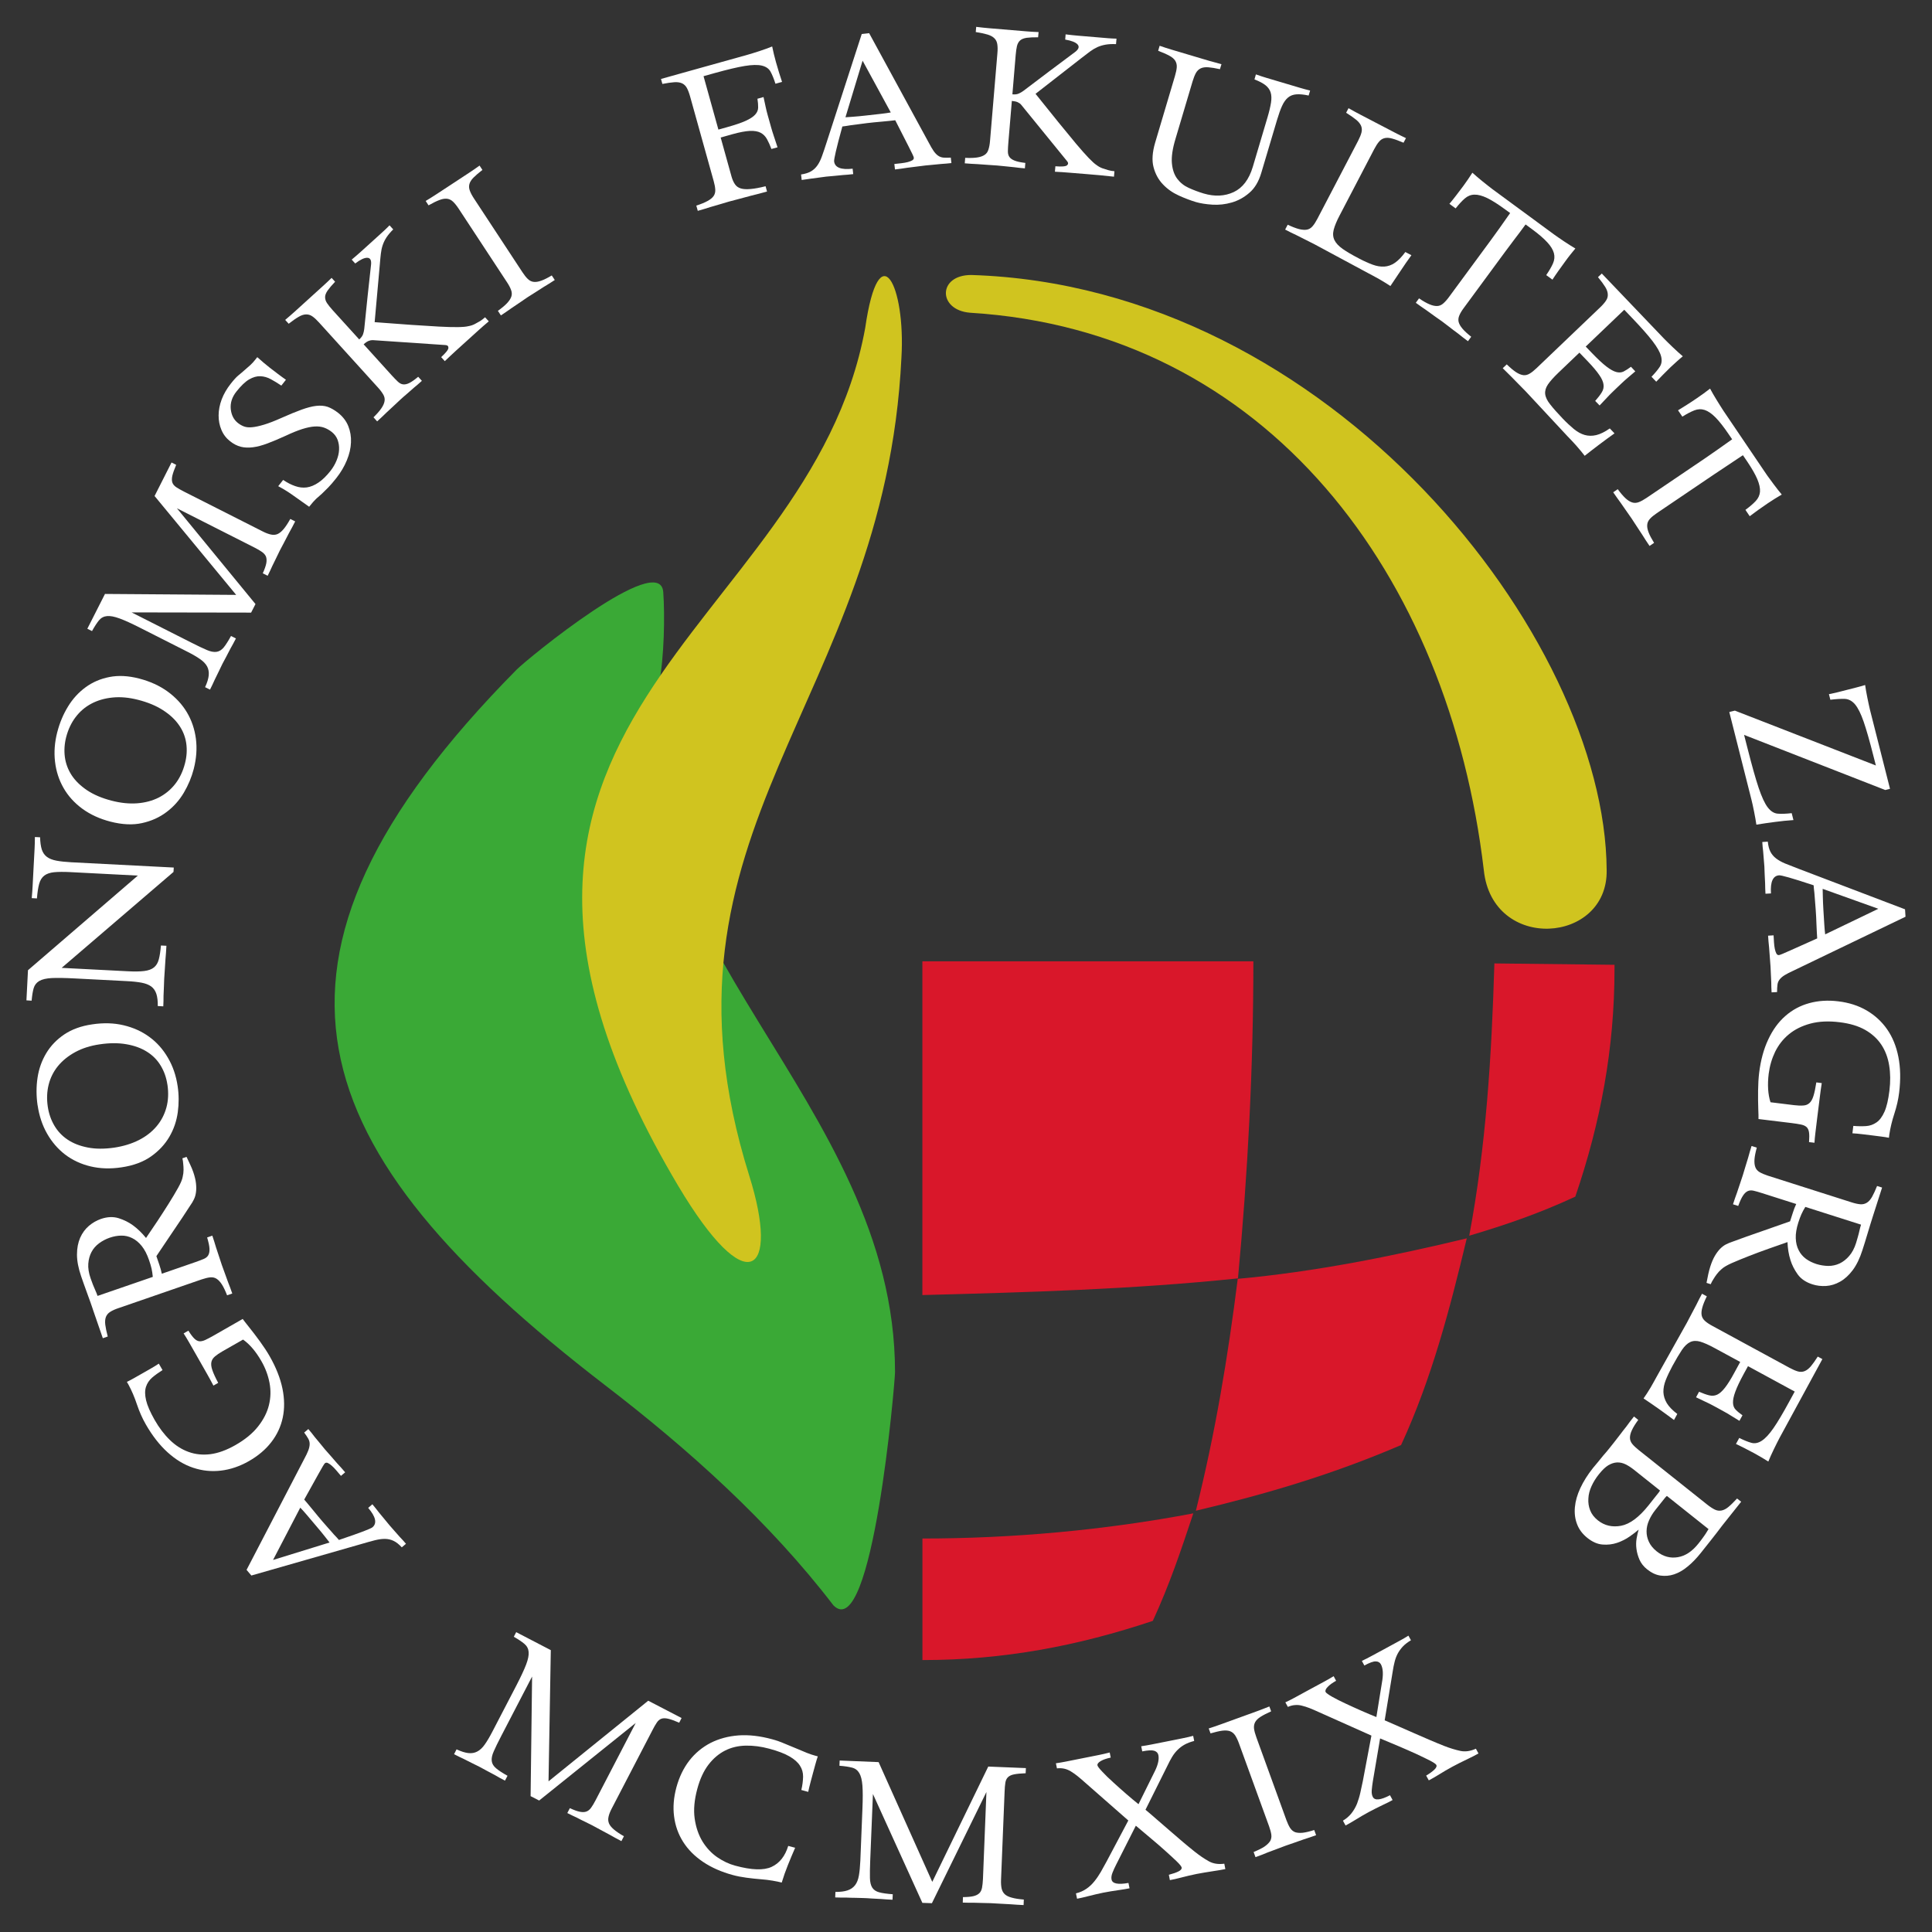
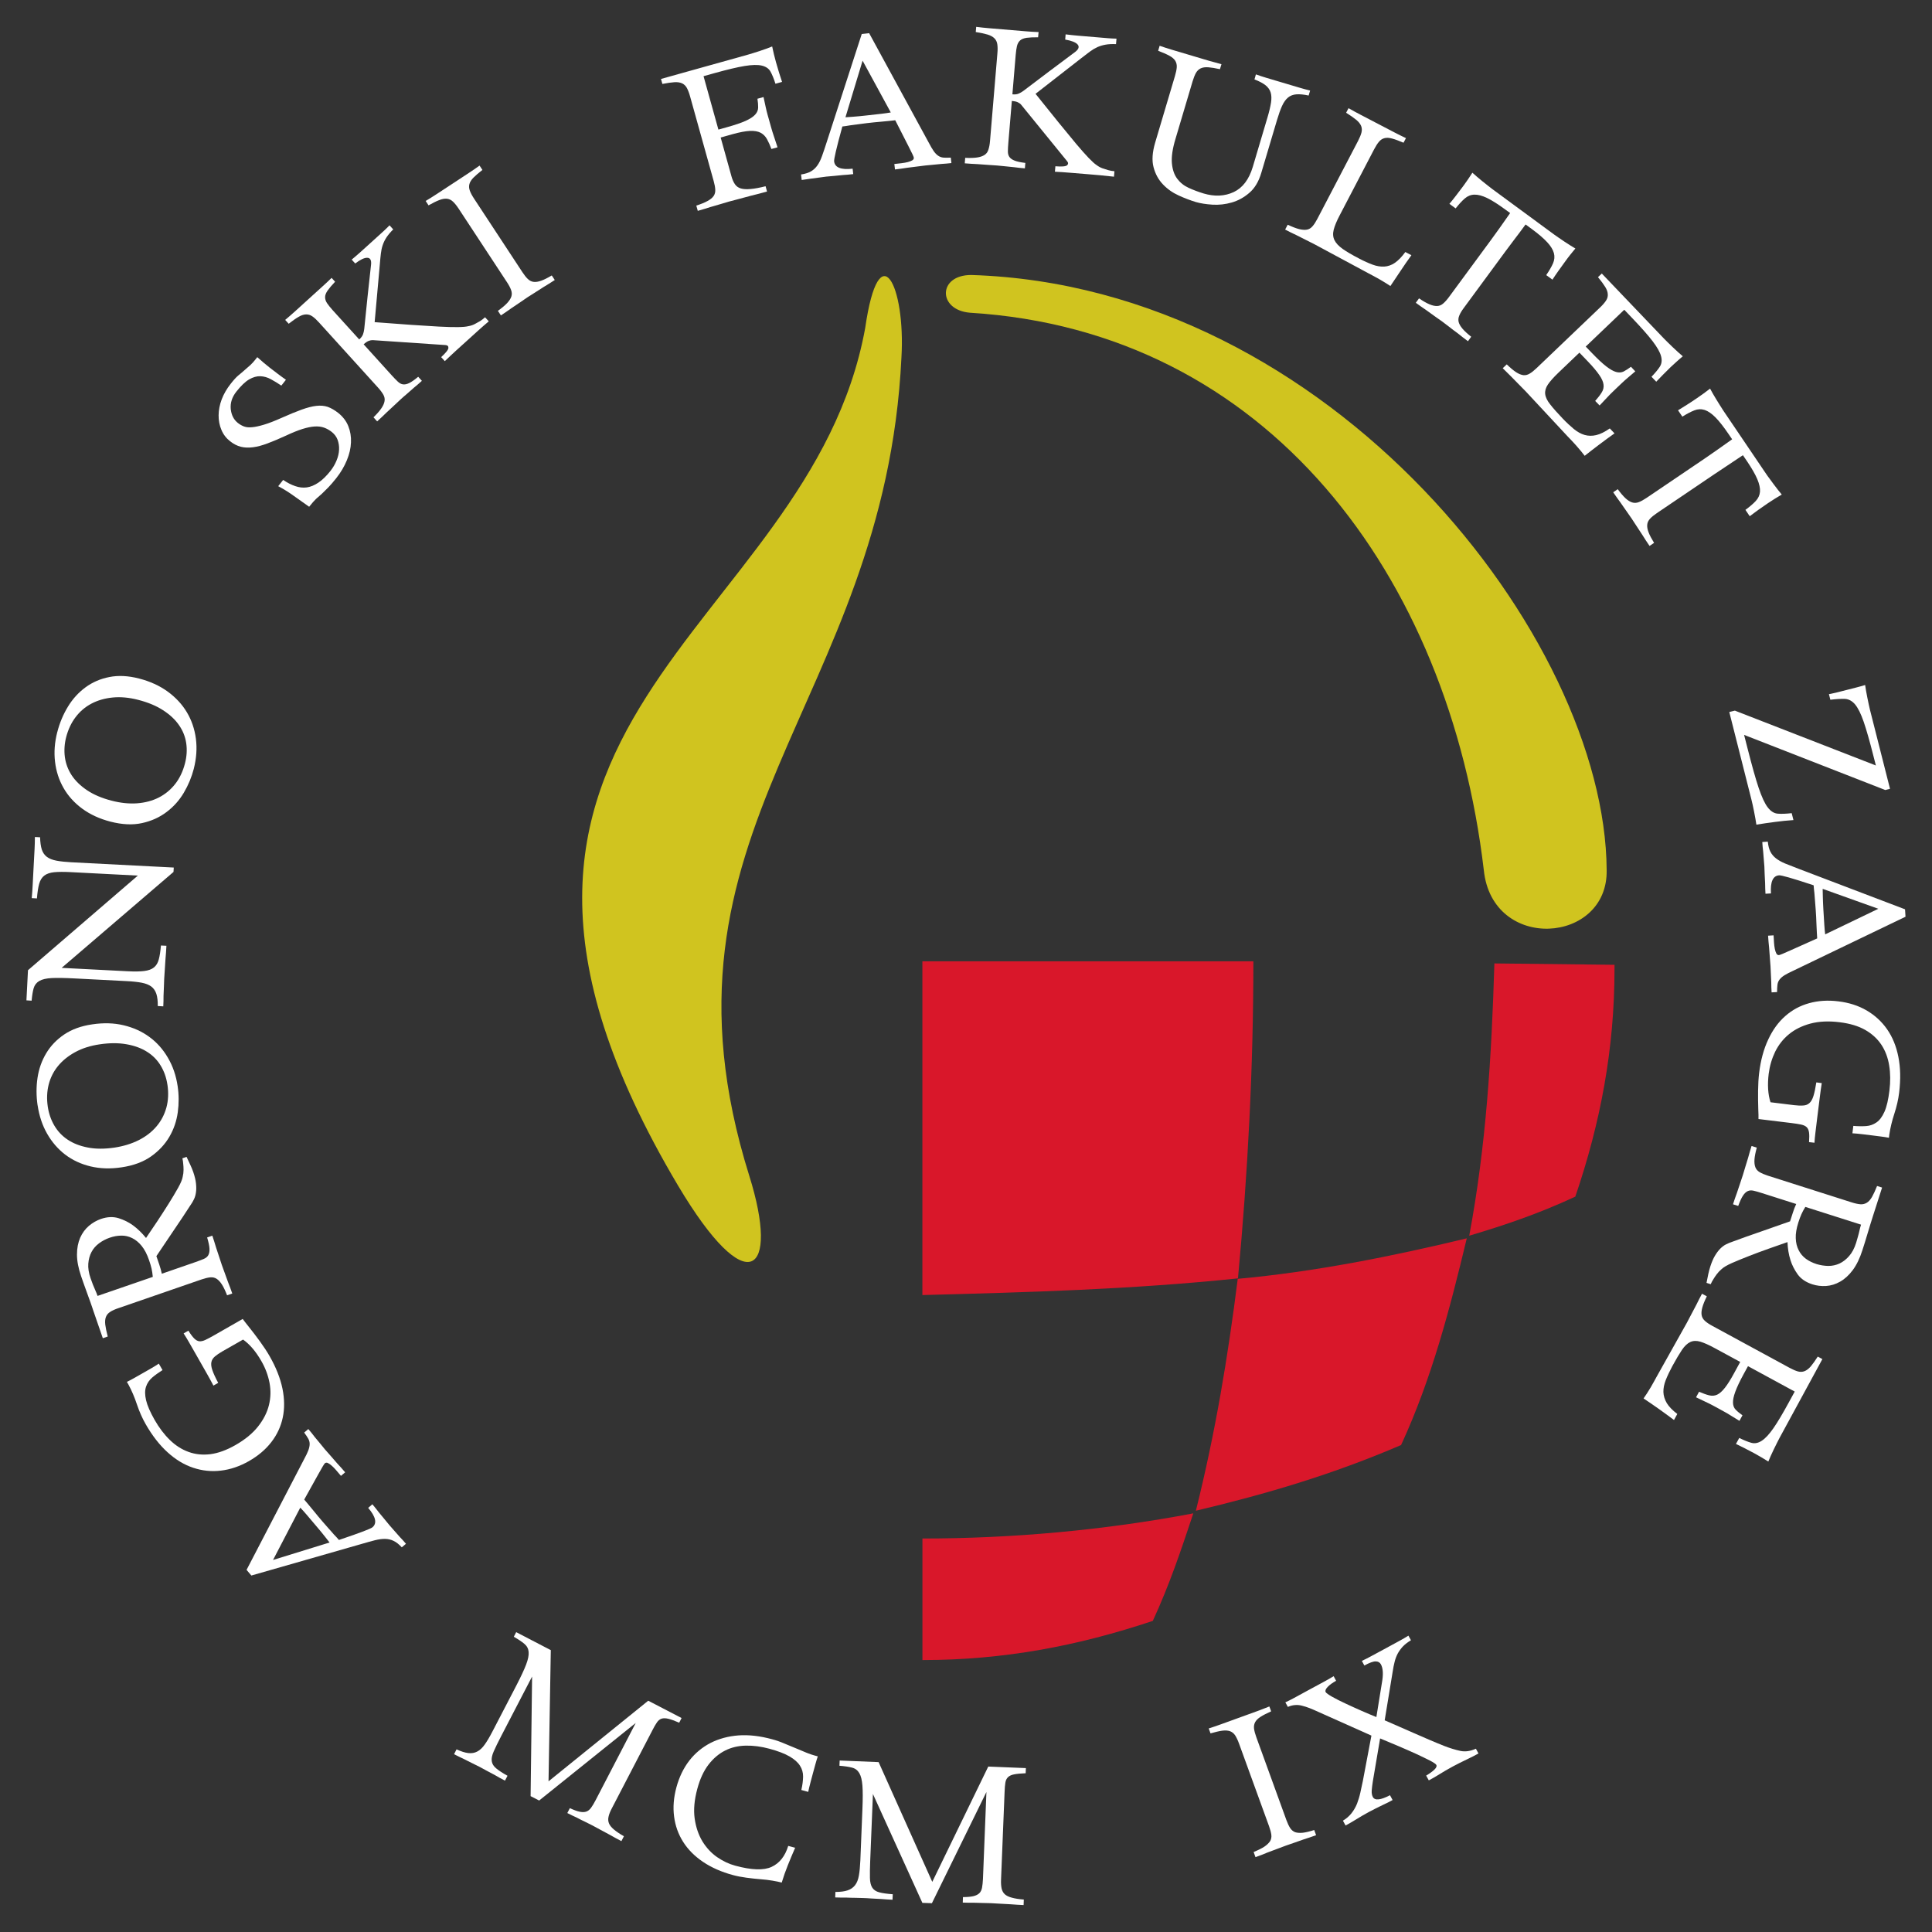
<svg xmlns="http://www.w3.org/2000/svg" version="1.1" viewBox="0 0 136.06 136.06" xml:space="preserve">
  <rect x="0" y="0" width="136.06" height="136.06" fill="#333333" stroke="none" />
  <g transform="matrix(1.333 0 0 -1.333 81.186 114.15)">
    <path d="m0 0c0.883 1.915 1.476 3.685 2.14 5.681-4.651-0.883-9.52-1.329-14.311-1.329v-6.422c4.274 0 8.189 0.74 12.171 2.07" fill="#d9172a" fill-rule="evenodd" />
  </g>
  <g transform="matrix(1.333 0 0 -1.333 110.94 84.273)">
    <path d="m0 0c1.335 3.913 2.071 7.82 2.071 12.025v0.224l-6.346 0.072c-0.147-4.939-0.442-9.666-1.329-14.385 1.988 0.592 3.687 1.176 5.604 2.064" fill="#d9172a" fill-rule="evenodd" />
  </g>
  <g transform="matrix(1.333 0 0 -1.333 87.167 90.061)">
    <path d="m0 0c-0.52-4.134-1.179-8.115-2.212-12.252 3.759 0.892 7.23 1.92 10.842 3.471 1.632 3.538 2.585 7.229 3.471 10.921-3.979-0.959-8.045-1.771-12.101-2.14" fill="#d9172a" fill-rule="evenodd" />
  </g>
  <g transform="matrix(1.333 0 0 -1.333 58.697 113.06)">
-     <path d="m0 0c-3.391 4.426-7.674 8.265-12.099 11.659-16.016 12.324-19.881 22.359-4.641 37.779 0.555 0.563 7.582 6.323 7.747 4.097 0.089-1.206 0.052-3.447-0.222-4.833-2.657-13.404 12.467-22.06 12.467-36.377 0-0.516-1.19-14.386-3.252-12.325" fill="#3aa936" fill-rule="evenodd" />
-   </g>
+     </g>
  <g transform="matrix(1.333 0 0 -1.333 47.749 83.491)">
    <path d="m 0,0 c -14.681,24.719 6.939,29.07 9.889,45.306 0.736,5.091 2.138,2.212 1.915,-1.553 C 10.922,25.382 -1.989,18.885 3.765,0.514 5.386,-4.648 3.686,-6.2 0,0" fill="#d0c41f" fill-rule="evenodd" />
  </g>
  <g transform="matrix(1.333 0 0 -1.333 68.397 19.366)">
    <path d="m0 0c19.037-0.59 33.501-19.188 33.572-31.436 0.078-3.912-6.05-4.351-6.491 0-1.843 15.573-11.435 28.484-27.154 29.443-1.698 0.147-1.698 1.993 0.073 1.993" fill="#d0c41f" fill-rule="evenodd" />
  </g>
  <g transform="matrix(1.333 0 0 -1.333 64.958 67.699)">
    <path d="m0 0v-17.633c5.535 0.146 11.065 0.296 16.673 0.881 0.521 5.539 0.814 11.145 0.814 16.752h-17.487" fill="#d9172a" fill-rule="evenodd" />
  </g>
  <g fill="#fff">
    <g transform="matrix(1.333 0 0 -1.333 47.833 121.32)">
      <path d="m0 0c-0.242 0.104-0.432 0.174-0.573 0.207-0.139 0.033-0.26 0.037-0.356 7e-3 -0.098-0.032-0.181-0.099-0.251-0.203-0.074-0.107-0.152-0.245-0.239-0.416l-2.147-4.132c-0.085-0.162-0.142-0.308-0.168-0.433-0.03-0.129-0.019-0.242 0.024-0.351 0.043-0.103 0.128-0.208 0.257-0.319 0.129-0.11 0.305-0.23 0.532-0.36l-0.133-0.257c-0.214 0.11-0.419 0.224-0.612 0.333-0.171 0.09-0.343 0.182-0.517 0.278s-0.309 0.167-0.403 0.218c-0.101 0.051-0.227 0.115-0.376 0.188-0.148 0.07-0.295 0.142-0.441 0.221-0.167 0.077-0.337 0.157-0.509 0.246l0.135 0.258c0.209-0.097 0.384-0.162 0.522-0.189 0.138-0.029 0.253-0.025 0.347 0.008 0.093 0.033 0.178 0.099 0.253 0.202 0.075 0.104 0.154 0.235 0.239 0.4l2.119 4.08-5.102-4.098-0.452 0.232 0.079 6.318-1.631-3.142c-0.173-0.335-0.307-0.605-0.395-0.81-0.09-0.201-0.125-0.374-0.105-0.516 0.018-0.14 0.095-0.268 0.228-0.379 0.13-0.11 0.333-0.246 0.604-0.395l-0.134-0.258c-0.19 0.098-0.363 0.193-0.522 0.288-0.146 0.074-0.294 0.153-0.448 0.239-0.15 0.083-0.275 0.149-0.367 0.199-0.104 0.054-0.233 0.117-0.385 0.191-0.151 0.074-0.3 0.147-0.448 0.225-0.165 0.076-0.341 0.162-0.52 0.255l0.132 0.256c0.238-0.11 0.444-0.176 0.619-0.196s0.333 0.007 0.474 0.081c0.14 0.072 0.274 0.196 0.397 0.372 0.124 0.174 0.26 0.404 0.407 0.688l1.27 2.444c0.235 0.456 0.405 0.82 0.509 1.093 0.103 0.273 0.148 0.493 0.132 0.664-0.014 0.171-0.089 0.316-0.226 0.429-0.136 0.115-0.322 0.24-0.558 0.373l0.127 0.244 1.828-0.95-0.12-6.931 5.267 4.259 1.762-0.915-0.125-0.246" fill="#fff" />
    </g>
    <g transform="matrix(1.333 0 0 -1.333 55.997 130.13)">
      <path d="m0 0c-0.136-0.312-0.265-0.62-0.385-0.919-0.12-0.297-0.228-0.604-0.323-0.918-0.122 0.032-0.283 0.066-0.482 0.1-0.202 0.034-0.406 0.059-0.61 0.074-0.255 0.021-0.513 0.047-0.774 0.083-0.26 0.035-0.5 0.081-0.715 0.14-0.607 0.164-1.132 0.396-1.576 0.695-0.446 0.301-0.796 0.653-1.052 1.058-0.256 0.405-0.416 0.851-0.478 1.34-0.065 0.487-0.023 1 0.122 1.541 0.148 0.542 0.373 1.011 0.681 1.411 0.308 0.396 0.684 0.707 1.123 0.935 0.443 0.224 0.935 0.357 1.482 0.398 0.546 0.038 1.136-0.03 1.772-0.204 0.215-0.056 0.432-0.133 0.657-0.23 0.225-0.095 0.451-0.188 0.675-0.279 0.18-0.076 0.348-0.148 0.507-0.212 0.157-0.061 0.303-0.112 0.435-0.146l0.138-0.037c-0.043-0.128-0.087-0.267-0.127-0.417-0.04-0.149-0.079-0.293-0.119-0.434-0.035-0.129-0.078-0.3-0.135-0.504-0.054-0.205-0.097-0.38-0.125-0.521l-0.364 0.1c0.06 0.253 0.088 0.487 0.093 0.704 2e-3 0.213-0.053 0.409-0.166 0.581-0.112 0.178-0.297 0.341-0.552 0.488-0.255 0.148-0.612 0.286-1.069 0.408-0.428 0.116-0.842 0.17-1.239 0.162s-0.763-0.093-1.092-0.259c-0.33-0.167-0.623-0.413-0.876-0.741-0.253-0.327-0.453-0.755-0.596-1.288-0.156-0.58-0.203-1.1-0.138-1.563 0.065-0.462 0.204-0.864 0.411-1.209 0.21-0.339 0.468-0.617 0.774-0.83 0.309-0.212 0.629-0.365 0.966-0.454 0.86-0.233 1.498-0.254 1.914-0.061 0.418 0.194 0.712 0.564 0.878 1.107l0.365-0.097" fill="#fff" />
    </g>
    <g transform="matrix(1.333 0 0 -1.333 72.232 124.88)">
      <path d="m0 0c-0.262-0.011-0.463-0.028-0.605-0.058-0.141-0.026-0.25-0.075-0.325-0.146-0.074-0.07-0.123-0.166-0.142-0.291-0.02-0.126-0.035-0.285-0.041-0.479l-0.188-4.649c-8e-3 -0.185 4e-3 -0.338 0.03-0.464 0.029-0.129 0.087-0.231 0.171-0.308 0.082-0.074 0.205-0.136 0.368-0.178 0.164-0.047 0.375-0.08 0.634-0.1l-0.011-0.292c-0.241 0.012-0.473 0.025-0.694 0.043-0.193 8e-3 -0.39 0.019-0.586 0.032-0.197 0.013-0.349 0.024-0.455 0.026-0.118 5e-3 -0.259 8e-3 -0.422 0.01-0.164 1e-3 -0.328 6e-3 -0.492 0.013-0.183-3e-3 -0.373 0-0.565 7e-3l0.01 0.29c0.233 1e-3 0.416 0.018 0.553 0.05 0.138 0.033 0.242 0.087 0.313 0.157 0.07 0.067 0.117 0.165 0.142 0.289 0.024 0.126 0.039 0.279 0.049 0.462l0.183 4.594-2.88-5.874-0.504 0.018-2.612 5.751-0.144-3.534c-0.014-0.378-0.02-0.676-0.014-0.9 4e-3 -0.225 0.048-0.395 0.123-0.513 0.078-0.121 0.201-0.203 0.368-0.247 0.168-0.046 0.406-0.079 0.715-0.102l-0.013-0.29c-0.213 0.01-0.409 0.022-0.593 0.038-0.164 6e-3 -0.332 0.018-0.507 0.027-0.174 0.014-0.314 0.02-0.42 0.024-0.115 7e-3 -0.259 0.01-0.427 0.012-0.17 0-0.337 6e-3 -0.502 0.013-0.183-3e-3 -0.375 1e-3 -0.579 8e-3l0.011 0.29c0.262 0 0.477 0.026 0.643 0.083 0.165 0.056 0.297 0.146 0.395 0.273 0.097 0.125 0.165 0.295 0.202 0.508 0.038 0.213 0.062 0.476 0.077 0.794l0.111 2.754c0.021 0.512 0.021 0.913-1e-3 1.204-0.023 0.291-0.076 0.512-0.164 0.66-0.085 0.148-0.212 0.248-0.385 0.292-0.174 0.045-0.394 0.078-0.665 0.099l0.011 0.276 2.058-0.084 2.835-6.327 2.958 6.092 1.988-0.081-0.012-0.272" fill="#fff" />
    </g>
    <g transform="matrix(1.333 0 0 -1.333 83.218 131.52)">
-       <path d="m0 0c-0.012 0.058-0.096 0.165-0.256 0.32-0.161 0.153-0.356 0.337-0.591 0.546-0.234 0.211-0.49 0.433-0.769 0.666-0.278 0.237-0.547 0.461-0.805 0.678l-1.04-2.057c-0.078-0.153-0.144-0.297-0.195-0.43-0.053-0.136-0.069-0.255-0.047-0.359 0.043-0.216 0.34-0.277 0.892-0.178l0.057-0.283c-0.182-0.035-0.357-0.066-0.529-0.089-0.145-0.021-0.297-0.044-0.459-0.07-0.162-0.028-0.301-0.054-0.414-0.075-0.104-0.021-0.231-0.049-0.381-0.084-0.152-0.036-0.301-0.071-0.453-0.111-0.168-0.045-0.347-0.085-0.536-0.122l-0.059 0.283c0.207 0.051 0.392 0.132 0.552 0.242 0.162 0.11 0.301 0.243 0.424 0.397 0.123 0.151 0.234 0.317 0.339 0.496 0.1 0.179 0.202 0.362 0.303 0.547l1.149 2.168-2.293 2.012c-0.144 0.13-0.279 0.242-0.402 0.343-0.125 0.097-0.242 0.18-0.351 0.246-0.114 0.066-0.227 0.113-0.346 0.138-0.119 0.025-0.246 0.031-0.379 0.015l-0.055 0.269c0.172 0.025 0.344 0.054 0.516 0.088l1.749 0.349c0.178 0.035 0.373 0.08 0.578 0.133l0.053-0.27c-0.217-0.045-0.391-0.104-0.523-0.18-0.133-0.078-0.192-0.153-0.178-0.228 0.012-0.059 0.095-0.169 0.254-0.335 0.154-0.167 0.345-0.353 0.566-0.551 0.223-0.204 0.455-0.412 0.701-0.625 0.243-0.213 0.462-0.392 0.648-0.542l0.886 1.789c0.153 0.324 0.206 0.593 0.165 0.8-0.022 0.116-0.096 0.192-0.217 0.233-0.121 0.038-0.334 0.029-0.637-0.032l-0.053 0.271c0.18 0.025 0.358 0.058 0.53 0.091l0.867 0.172 0.825 0.166c0.17 0.034 0.344 0.073 0.522 0.121l0.054-0.27c-0.197-0.051-0.363-0.114-0.502-0.191-0.137-0.076-0.26-0.167-0.365-0.272-0.11-0.106-0.206-0.229-0.292-0.367-0.084-0.141-0.17-0.299-0.252-0.474l-1.162-2.331c0.189-0.158 0.396-0.333 0.615-0.527 0.223-0.193 0.445-0.388 0.672-0.582 0.227-0.198 0.454-0.392 0.679-0.584 0.224-0.19 0.437-0.365 0.636-0.523 0.258-0.205 0.502-0.371 0.737-0.502 0.232-0.132 0.508-0.175 0.825-0.132l0.055-0.284c-0.208-0.041-0.408-0.077-0.601-0.103-0.162-0.024-0.328-0.05-0.5-0.08-0.172-0.029-0.311-0.053-0.414-0.074-0.125-0.025-0.262-0.055-0.42-0.092-0.154-0.036-0.307-0.074-0.455-0.113-0.168-0.045-0.349-0.086-0.54-0.121l-0.055 0.282c0.215 0.056 0.386 0.115 0.511 0.178s0.18 0.133 0.166 0.209" fill="#fff" />
-     </g>
+       </g>
    <g transform="matrix(1.333 0 0 -1.333 90.59 128.17)">
      <path d="m0 0c0.064-0.174 0.131-0.314 0.199-0.424 0.072-0.107 0.16-0.18 0.266-0.222 0.107-0.034 0.242-0.046 0.406-0.029 0.16 0.019 0.362 0.067 0.602 0.144l0.099-0.273c-0.226-0.082-0.441-0.155-0.644-0.218-0.174-0.064-0.35-0.125-0.528-0.186-0.179-0.058-0.324-0.108-0.431-0.149-0.11-0.038-0.25-0.092-0.428-0.161-0.174-0.068-0.353-0.136-0.536-0.201-0.205-0.087-0.416-0.168-0.635-0.246l-0.099 0.272c0.242 0.099 0.431 0.193 0.568 0.283 0.135 0.091 0.232 0.188 0.298 0.283 0.062 0.101 0.086 0.216 0.07 0.345-0.017 0.126-0.057 0.276-0.12 0.45l-1.584 4.36c-0.066 0.184-0.135 0.325-0.205 0.438-0.07 0.105-0.16 0.18-0.272 0.223-0.113 0.039-0.25 0.049-0.413 0.028-0.162-0.022-0.367-0.07-0.619-0.142l-0.095 0.26c0.22 0.069 0.437 0.143 0.646 0.22l1.921 0.696c0.201 0.073 0.412 0.157 0.636 0.246l0.095-0.258c-0.231-0.105-0.415-0.197-0.553-0.285-0.137-0.086-0.235-0.182-0.291-0.283-0.055-0.104-0.075-0.217-0.061-0.346 0.018-0.126 0.059-0.283 0.125-0.463l1.583-4.361" fill="#fff" />
    </g>
    <g transform="matrix(1.333 0 0 -1.333 101.15 124.29)">
      <path d="m0 0c-0.029 0.051-0.142 0.126-0.34 0.23-0.199 0.1-0.437 0.217-0.724 0.35-0.288 0.13-0.595 0.267-0.931 0.409-0.336 0.143-0.66 0.279-0.973 0.408l-0.385-2.272c-0.027-0.171-0.046-0.328-0.058-0.471-0.01-0.145 0.01-0.259 0.06-0.353 0.106-0.196 0.409-0.163 0.905 0.095l0.138-0.254c-0.16-0.088-0.32-0.171-0.48-0.242-0.131-0.061-0.27-0.132-0.416-0.204-0.147-0.074-0.272-0.138-0.373-0.194-0.094-0.05-0.207-0.113-0.341-0.192-0.133-0.076-0.268-0.157-0.398-0.24-0.149-0.092-0.309-0.184-0.477-0.273l-0.139 0.255c0.182 0.108 0.334 0.241 0.453 0.392 0.122 0.154 0.217 0.322 0.292 0.504 0.068 0.184 0.128 0.372 0.173 0.575 0.043 0.199 0.088 0.404 0.132 0.614l0.455 2.409-2.784 1.244c-0.175 0.081-0.337 0.15-0.485 0.209-0.147 0.055-0.283 0.101-0.41 0.13-0.125 0.032-0.248 0.042-0.37 0.029-0.121-9e-3 -0.242-0.042-0.365-0.096l-0.133 0.242c0.159 0.074 0.315 0.15 0.465 0.233l0.752 0.41 0.818 0.442c0.162 0.087 0.334 0.184 0.517 0.296l0.129-0.243c-0.193-0.107-0.344-0.214-0.447-0.326-0.108-0.111-0.139-0.203-0.104-0.27 0.028-0.053 0.143-0.133 0.338-0.246 0.199-0.112 0.436-0.233 0.709-0.359 0.27-0.128 0.557-0.256 0.852-0.387 0.296-0.13 0.557-0.239 0.78-0.328l0.318 1.971c0.049 0.356 0.022 0.627-0.078 0.813-0.056 0.103-0.148 0.154-0.275 0.157-0.127 4e-3 -0.328-0.07-0.6-0.217l-0.132 0.243c0.165 0.077 0.326 0.159 0.482 0.244l0.775 0.418 0.739 0.402c0.154 0.083 0.308 0.172 0.464 0.27l0.134-0.243c-0.175-0.105-0.319-0.216-0.427-0.329-0.107-0.116-0.197-0.238-0.269-0.369-0.07-0.132-0.127-0.279-0.166-0.438-0.041-0.157-0.076-0.335-0.104-0.525l-0.422-2.569c0.229-0.097 0.477-0.205 0.745-0.325 0.267-0.117 0.539-0.238 0.813-0.357 0.273-0.121 0.547-0.24 0.82-0.356 0.272-0.117 0.526-0.221 0.76-0.314 0.309-0.12 0.594-0.207 0.855-0.263 0.261-0.057 0.535-0.017 0.826 0.115l0.136-0.252c-0.185-0.103-0.365-0.195-0.541-0.278-0.148-0.07-0.3-0.142-0.455-0.222-0.154-0.079-0.28-0.143-0.375-0.195-0.11-0.059-0.233-0.129-0.372-0.209-0.138-0.08-0.271-0.162-0.404-0.245-0.148-0.091-0.307-0.183-0.477-0.272l-0.14 0.252c0.193 0.116 0.338 0.222 0.439 0.32 0.1 0.098 0.133 0.183 0.096 0.25" fill="#fff" />
    </g>
    <g transform="matrix(1.333 0 0 -1.333 23.209 108.63)">
      <path d="m0 0c-0.024 0.029-0.103 0.128-0.232 0.297-0.131 0.166-0.281 0.352-0.451 0.549l-0.534 0.63c-0.107 0.125-0.217 0.248-0.33 0.366l-1.439-2.764zm-0.248 4.185c-0.036-0.031-0.15-0.221-0.338-0.563-0.191-0.344-0.441-0.797-0.753-1.353l0.028-0.034c0.039-0.044 0.095-0.111 0.174-0.206 0.078-0.089 0.163-0.192 0.253-0.305 0.09-0.115 0.182-0.228 0.276-0.337 0.093-0.112 0.171-0.203 0.235-0.278 0.106-0.125 0.211-0.243 0.315-0.359 0.105-0.113 0.196-0.221 0.278-0.316 0.102-0.104 0.193-0.203 0.275-0.3 0.591 0.2 1.024 0.353 1.296 0.457 0.273 0.105 0.432 0.176 0.476 0.213 0.25 0.213 0.175 0.555-0.226 1.025l0.221 0.191c0.125-0.15 0.24-0.291 0.344-0.43 0.101-0.119 0.203-0.24 0.306-0.37 0.104-0.129 0.189-0.233 0.258-0.313 0.068-0.083 0.153-0.176 0.253-0.288 0.103-0.112 0.196-0.219 0.284-0.322 0.114-0.118 0.224-0.239 0.33-0.365l-0.221-0.187c-0.15 0.163-0.295 0.276-0.435 0.342-0.14 0.067-0.287 0.101-0.449 0.104s-0.343-0.024-0.546-0.074c-0.203-0.052-0.452-0.122-0.747-0.208l-5.77-1.653-0.254 0.298 3.033 5.834c0.102 0.19 0.18 0.347 0.227 0.471 0.047 0.123 0.073 0.238 0.074 0.338 2e-3 0.104-0.024 0.201-0.075 0.289-0.05 0.09-0.124 0.198-0.215 0.323l0.219 0.185c0.121-0.138 0.233-0.279 0.337-0.418 0.095-0.108 0.19-0.224 0.287-0.345 0.096-0.124 0.178-0.222 0.248-0.304 0.082-0.095 0.183-0.209 0.302-0.342 0.12-0.135 0.235-0.268 0.347-0.4 0.139-0.148 0.281-0.306 0.425-0.476l-0.221-0.188c-0.082 0.093-0.164 0.192-0.246 0.288-0.079 0.095-0.159 0.175-0.235 0.243-0.077 0.07-0.146 0.116-0.21 0.147-0.061 0.03-0.117 0.024-0.16-0.014" fill="#fff" />
    </g>
    <g transform="matrix(1.333 0 0 -1.333 17.092 92.886)">
      <path d="m0 0c0.052-0.072 0.095-0.131 0.133-0.176 0.037-0.045 0.096-0.122 0.181-0.229 0.191-0.238 0.389-0.496 0.596-0.78 0.205-0.282 0.378-0.545 0.516-0.788 0.336-0.588 0.56-1.157 0.674-1.705 0.111-0.545 0.117-1.058 0.016-1.534-0.101-0.475-0.303-0.908-0.605-1.297-0.3-0.389-0.694-0.722-1.181-1.001-0.488-0.277-0.981-0.445-1.483-0.503-0.501-0.06-0.989-8e-3 -1.463 0.151-0.475 0.157-0.924 0.428-1.35 0.814-0.427 0.386-0.812 0.882-1.157 1.484-0.183 0.32-0.336 0.668-0.464 1.046-0.127 0.381-0.274 0.728-0.444 1.041l-0.087 0.153c0.123 0.058 0.252 0.126 0.385 0.202 0.135 0.077 0.265 0.15 0.392 0.223 0.116 0.068 0.269 0.155 0.453 0.258 0.185 0.106 0.337 0.199 0.457 0.28l0.196-0.341c-0.206-0.129-0.386-0.259-0.543-0.392-0.157-0.135-0.268-0.299-0.331-0.491-0.062-0.192-0.062-0.427 0.004-0.708 0.065-0.279 0.216-0.624 0.45-1.038 0.239-0.418 0.509-0.774 0.809-1.065 0.3-0.291 0.627-0.5 0.986-0.629 0.358-0.131 0.743-0.17 1.152-0.12 0.412 0.053 0.851 0.212 1.321 0.479 0.514 0.293 0.913 0.621 1.2 0.986 0.286 0.362 0.479 0.74 0.574 1.131 0.095 0.386 0.105 0.779 0.03 1.175-0.076 0.395-0.217 0.776-0.424 1.136-0.291 0.512-0.616 0.895-0.973 1.148l-1.095-0.624c-0.16-0.092-0.29-0.181-0.391-0.267-0.101-0.085-0.163-0.183-0.188-0.298-0.023-0.115-8e-3 -0.26 0.053-0.429 0.059-0.174 0.162-0.397 0.307-0.669l-0.252-0.144c-0.121 0.231-0.24 0.448-0.355 0.649l-0.531 0.933-0.424 0.742c-0.087 0.151-0.175 0.296-0.265 0.434l0.253 0.144c0.117-0.191 0.222-0.327 0.311-0.416 0.09-0.087 0.18-0.136 0.273-0.145 0.095-5e-3 0.2 0.018 0.317 0.074 0.12 0.058 0.258 0.129 0.418 0.22l1.549 0.886" fill="#fff" />
    </g>
    <g transform="matrix(1.333 0 0 -1.333 10.761 89.924)">
      <path d="m0 0c-0.015 0.161-0.037 0.308-0.066 0.44-0.031 0.133-0.075 0.281-0.132 0.444-0.106 0.311-0.236 0.561-0.389 0.75-0.15 0.186-0.32 0.326-0.504 0.416-0.185 0.091-0.376 0.134-0.574 0.13-0.198-1e-3 -0.403-0.038-0.614-0.111-0.201-0.069-0.387-0.168-0.558-0.293-0.171-0.127-0.305-0.279-0.401-0.46-0.097-0.182-0.152-0.388-0.17-0.618-0.017-0.231 0.023-0.491 0.121-0.771 0.038-0.112 0.08-0.223 0.123-0.336 0.045-0.111 0.087-0.213 0.127-0.3 0.045-0.097 0.083-0.196 0.118-0.296zm-3.165-1.718c-0.036 0.109-0.081 0.24-0.135 0.391-0.051 0.149-0.109 0.305-0.17 0.468-0.061 0.164-0.12 0.325-0.175 0.486-0.055 0.159-0.102 0.293-0.141 0.404-0.147 0.431-0.221 0.815-0.22 1.15 0 0.34 0.058 0.632 0.169 0.888 0.113 0.252 0.265 0.46 0.46 0.626 0.193 0.163 0.405 0.285 0.633 0.365 0.337 0.116 0.651 0.129 0.937 0.041 0.287-0.091 0.54-0.217 0.759-0.377 0.247-0.181 0.476-0.404 0.69-0.668 0.185 0.269 0.381 0.562 0.595 0.882 0.21 0.318 0.411 0.629 0.599 0.928 0.189 0.301 0.353 0.576 0.495 0.83 0.143 0.253 0.225 0.45 0.248 0.592 0.029 0.122 0.045 0.244 0.045 0.36 0 0.117-0.005 0.22-0.016 0.311-0.008 0.109-0.021 0.211-0.045 0.306l0.22 0.076c0.072-0.148 0.139-0.289 0.198-0.422 0.062-0.134 0.115-0.259 0.155-0.376 0.079-0.231 0.127-0.431 0.145-0.604 0.019-0.171 0.02-0.327 0-0.466-0.018-0.14-0.053-0.264-0.108-0.375-0.053-0.113-0.114-0.214-0.183-0.309-0.279-0.434-0.579-0.885-0.9-1.354-0.318-0.468-0.619-0.914-0.901-1.339 0.053-0.155 0.106-0.309 0.157-0.458 0.052-0.152 0.095-0.31 0.13-0.471l1.783 0.617c0.173 0.062 0.318 0.114 0.432 0.164 0.117 0.049 0.199 0.119 0.244 0.206 0.047 0.087 0.067 0.203 0.059 0.343-7e-3 0.141-0.049 0.336-0.124 0.586l0.274 0.095c0.071-0.211 0.136-0.414 0.192-0.608 0.058-0.165 0.114-0.334 0.168-0.509 0.058-0.177 0.105-0.319 0.141-0.427 0.038-0.11 0.089-0.248 0.151-0.417 0.063-0.168 0.123-0.331 0.18-0.497 0.075-0.188 0.151-0.388 0.222-0.599l-0.274-0.094c-0.095 0.243-0.185 0.434-0.274 0.572-0.088 0.138-0.182 0.238-0.281 0.301-0.099 0.065-0.212 0.086-0.34 0.075-0.129-0.014-0.279-0.051-0.454-0.11l-4.384-1.514c-0.184-0.061-0.33-0.127-0.439-0.198-0.109-0.067-0.185-0.157-0.23-0.271-0.041-0.111-0.053-0.248-0.033-0.409 0.021-0.165 0.064-0.37 0.13-0.624l-0.26-0.089-0.526 1.522" fill="#fff" />
    </g>
    <g transform="matrix(1.333 0 0 -1.333 11.791 76.395)">
      <path d="m0 0c-0.055 0.373-0.173 0.71-0.354 1.008-0.181 0.303-0.423 0.548-0.725 0.736-0.301 0.191-0.663 0.324-1.085 0.397-0.421 0.075-0.895 0.074-1.42-5e-3 -0.488-0.071-0.916-0.208-1.288-0.41-0.37-0.202-0.674-0.448-0.91-0.736-0.235-0.288-0.399-0.614-0.492-0.98-0.092-0.367-0.108-0.755-0.047-1.167 0.054-0.363 0.169-0.695 0.345-0.996 0.177-0.301 0.411-0.551 0.705-0.746 0.294-0.197 0.645-0.334 1.058-0.414 0.413-0.082 0.881-0.083 1.408-7e-3 0.487 0.074 0.919 0.208 1.297 0.399 0.377 0.192 0.689 0.435 0.934 0.726 0.245 0.288 0.417 0.621 0.52 0.992 0.101 0.371 0.119 0.772 0.056 1.203zm-6.86-1.088c-0.072 0.496-0.074 0.982-0.003 1.457s0.225 0.908 0.461 1.3c0.234 0.391 0.553 0.721 0.952 0.991 0.4 0.268 0.892 0.448 1.475 0.532 0.593 0.089 1.147 0.074 1.656-0.047 0.511-0.121 0.965-0.324 1.36-0.614 0.395-0.287 0.722-0.653 0.982-1.099 0.263-0.446 0.435-0.949 0.518-1.513 0.067-0.45 0.069-0.905 0.006-1.371-0.064-0.463-0.211-0.897-0.446-1.298-0.233-0.399-0.557-0.746-0.968-1.036-0.411-0.289-0.931-0.484-1.562-0.576-0.584-0.087-1.127-0.071-1.636 0.051-0.505 0.121-0.951 0.329-1.338 0.623-0.385 0.296-0.702 0.663-0.954 1.105-0.252 0.442-0.418 0.939-0.5 1.495" fill="#fff" />
    </g>
    <g transform="matrix(1.333 0 0 -1.333 4.982 61.419)">
      <path d="m0 0c-0.369 0.018-0.661 0.017-0.88-5e-3 -0.218-0.023-0.391-0.083-0.515-0.177-0.128-0.096-0.217-0.239-0.271-0.429-0.054-0.191-0.094-0.451-0.12-0.778l-0.275 0.015c0.021 0.229 0.038 0.453 0.048 0.664l0.053 1.015 0.05 0.94c0.01 0.192 0.015 0.396 0.016 0.609l0.274-0.013c0.008-0.264 0.037-0.476 0.09-0.645 0.056-0.168 0.146-0.298 0.271-0.391 0.127-0.094 0.294-0.16 0.506-0.2 0.21-0.04 0.47-0.067 0.78-0.084l5.416-0.279-0.014-0.232-5.909-5.068 3.462-0.178c0.376-0.02 0.675-0.017 0.901 0.012 0.224 0.028 0.397 0.092 0.517 0.192 0.121 0.099 0.206 0.242 0.254 0.429 0.049 0.186 0.086 0.428 0.111 0.726l0.29-0.013c-0.014-0.253-0.03-0.488-0.05-0.71-0.011-0.193-0.024-0.389-0.038-0.586-0.016-0.196-0.025-0.35-0.03-0.457-0.007-0.115-0.012-0.253-0.015-0.42-0.004-0.163-0.011-0.321-0.02-0.478 2e-3 -0.174-0.003-0.358-0.013-0.55l-0.291 0.016c0.005 0.26-0.021 0.474-0.074 0.642-0.056 0.167-0.145 0.297-0.271 0.391-0.127 0.093-0.295 0.159-0.507 0.2-0.209 0.039-0.474 0.069-0.792 0.084l-2.752 0.142c-0.511 0.027-0.914 0.033-1.204 0.02-0.29-0.015-0.512-0.067-0.663-0.156-0.149-0.089-0.247-0.217-0.295-0.384-0.048-0.166-0.082-0.385-0.106-0.655l-0.275 0.016 0.082 1.593 5.804 4.999-3.547 0.183" fill="#fff" />
    </g>
    <g transform="matrix(1.333 0 0 -1.333 13.026 53.765)">
      <path d="m0 0c0.096 0.365 0.117 0.722 0.067 1.068-0.052 0.349-0.179 0.666-0.384 0.959-0.203 0.294-0.485 0.556-0.844 0.787-0.361 0.233-0.798 0.415-1.313 0.546-0.477 0.123-0.926 0.165-1.347 0.123-0.42-0.042-0.794-0.15-1.124-0.325-0.329-0.175-0.606-0.411-0.835-0.714-0.227-0.3-0.391-0.652-0.496-1.052-0.091-0.357-0.114-0.709-0.069-1.054 0.047-0.346 0.167-0.668 0.36-0.963 0.193-0.292 0.465-0.558 0.814-0.792 0.35-0.234 0.781-0.417 1.295-0.55 0.479-0.124 0.928-0.17 1.35-0.139 0.424 0.032 0.804 0.134 1.143 0.305 0.338 0.174 0.626 0.41 0.865 0.714 0.236 0.302 0.41 0.666 0.518 1.087zm-6.744 1.661c0.125 0.486 0.314 0.935 0.564 1.344 0.25 0.41 0.56 0.748 0.928 1.018 0.368 0.27 0.789 0.452 1.262 0.543 0.474 0.094 0.997 0.067 1.566-0.08 0.582-0.15 1.082-0.38 1.507-0.686 0.425-0.31 0.764-0.673 1.015-1.093 0.251-0.419 0.411-0.885 0.479-1.395 0.067-0.513 0.029-1.043-0.111-1.597-0.114-0.44-0.289-0.861-0.528-1.265-0.238-0.401-0.543-0.742-0.915-1.02-0.371-0.281-0.801-0.474-1.294-0.582-0.491-0.108-1.045-0.082-1.665 0.077-0.57 0.148-1.064 0.374-1.485 0.681-0.42 0.309-0.751 0.673-0.992 1.095-0.242 0.421-0.392 0.884-0.451 1.387-0.06 0.505-0.021 1.03 0.119 1.573" fill="#fff" />
    </g>
    <g transform="matrix(1.333 0 0 -1.333 12.407 32.737)">
-       <path d="m0 0c-0.102-0.24-0.168-0.431-0.202-0.572-0.031-0.14-0.033-0.259-1e-3 -0.357 0.031-0.096 0.101-0.18 0.206-0.251 0.104-0.07 0.244-0.147 0.416-0.236l4.154-2.102c0.162-0.084 0.31-0.137 0.437-0.164 0.128-0.027 0.242-0.018 0.348 0.027 0.102 0.046 0.21 0.132 0.317 0.26 0.11 0.13 0.227 0.31 0.354 0.537l0.258-0.13c-0.108-0.217-0.218-0.42-0.327-0.614-0.087-0.173-0.177-0.346-0.271-0.521-0.095-0.175-0.164-0.31-0.214-0.405-0.053-0.103-0.112-0.229-0.183-0.378-0.07-0.148-0.143-0.297-0.217-0.443-0.075-0.168-0.154-0.338-0.242-0.511l-0.258 0.131c0.096 0.212 0.157 0.385 0.185 0.525 0.025 0.136 0.02 0.253-0.012 0.347-0.035 0.093-0.103 0.176-0.207 0.25-0.103 0.074-0.236 0.153-0.401 0.236l-4.1 2.076 4.15-5.06-0.231-0.451-6.315 0.011 3.157-1.597c0.336-0.17 0.606-0.3 0.811-0.387 0.205-0.088 0.379-0.121 0.519-0.1 0.14 0.02 0.265 0.097 0.378 0.23 0.109 0.134 0.239 0.337 0.388 0.608l0.259-0.131c-0.095-0.19-0.191-0.363-0.282-0.523-0.073-0.147-0.152-0.297-0.235-0.451-0.083-0.153-0.149-0.275-0.198-0.371-0.05-0.103-0.115-0.231-0.185-0.384-0.072-0.154-0.145-0.304-0.22-0.45-0.075-0.169-0.157-0.343-0.249-0.524l-0.26 0.13c0.111 0.237 0.174 0.444 0.192 0.62 0.018 0.174-0.01 0.331-0.084 0.474-0.076 0.14-0.201 0.271-0.379 0.392-0.174 0.124-0.407 0.257-0.691 0.4l-2.457 1.244c-0.458 0.233-0.824 0.399-1.096 0.499-0.275 0.101-0.497 0.143-0.668 0.126-0.172-0.016-0.314-0.092-0.427-0.229-0.111-0.138-0.234-0.327-0.364-0.563l-0.247 0.124 0.932 1.838 6.931-0.05-4.311 5.224 0.896 1.771 0.247-0.125" fill="#fff" />
-     </g>
+       </g>
    <g transform="matrix(1.333 0 0 -1.333 19.94 33.799)">
      <path d="m0 0c0.216-0.146 0.43-0.256 0.638-0.326 0.208-0.074 0.412-0.095 0.612-0.069 0.2 0.029 0.405 0.112 0.616 0.255 0.209 0.14 0.423 0.349 0.638 0.621 0.131 0.168 0.238 0.349 0.318 0.545 0.08 0.194 0.125 0.383 0.133 0.567 0.01 0.182-0.017 0.357-0.076 0.523-0.062 0.165-0.164 0.303-0.309 0.418-0.128 0.101-0.264 0.178-0.41 0.23-0.143 0.051-0.31 0.071-0.496 0.06-0.188-0.012-0.404-0.057-0.651-0.134-0.245-0.078-0.534-0.194-0.867-0.351-0.365-0.166-0.688-0.304-0.968-0.408-0.281-0.105-0.537-0.176-0.771-0.205-0.233-0.03-0.448-0.022-0.642 0.026-0.196 0.051-0.385 0.147-0.567 0.291-0.205 0.161-0.359 0.361-0.458 0.601-0.102 0.238-0.151 0.496-0.149 0.771 2e-3 0.277 0.057 0.557 0.163 0.841 0.109 0.285 0.267 0.56 0.477 0.825 0.162 0.207 0.293 0.35 0.396 0.435 0.104 0.085 0.22 0.181 0.344 0.293 0.106 0.089 0.205 0.175 0.295 0.258 0.089 0.082 0.18 0.18 0.268 0.294l0.1 0.126c0.1-0.091 0.21-0.186 0.327-0.286 0.12-0.1 0.231-0.192 0.337-0.275 0.114-0.09 0.257-0.199 0.428-0.327 0.17-0.128 0.309-0.23 0.422-0.306l-0.243-0.309c-0.193 0.13-0.379 0.242-0.555 0.338-0.177 0.096-0.361 0.149-0.551 0.157s-0.388-0.048-0.595-0.168c-0.205-0.12-0.432-0.337-0.677-0.648-0.227-0.288-0.324-0.593-0.295-0.913 0.033-0.32 0.158-0.566 0.377-0.74 0.108-0.085 0.217-0.146 0.333-0.188 0.115-0.042 0.255-0.053 0.422-0.037 0.167 0.015 0.375 0.06 0.625 0.135s0.553 0.192 0.912 0.352c0.419 0.187 0.775 0.333 1.069 0.44 0.295 0.106 0.553 0.175 0.776 0.2 0.224 0.026 0.427 0.01 0.607-0.05 0.177-0.064 0.362-0.169 0.552-0.317 0.249-0.198 0.43-0.433 0.537-0.701 0.108-0.27 0.157-0.556 0.142-0.862-0.01-0.303-0.084-0.619-0.218-0.944-0.133-0.325-0.319-0.64-0.559-0.944-0.162-0.204-0.3-0.365-0.416-0.484-0.119-0.116-0.232-0.23-0.344-0.34-0.112-0.095-0.212-0.183-0.302-0.266-0.09-0.084-0.214-0.223-0.37-0.421-0.269 0.188-0.54 0.381-0.811 0.574-0.271 0.197-0.546 0.366-0.824 0.513l0.26 0.33" fill="#fff" />
    </g>
    <g transform="matrix(1.333 0 0 -1.333 25.298 23.905)">
      <path d="m0 0c0.101 0.09 0.167 0.18 0.199 0.266 0.032 0.087 0.053 0.183 0.066 0.285 0.054 0.545 0.112 1.116 0.176 1.716 0.064 0.598 0.126 1.168 0.186 1.704 0.018 0.227-0.05 0.34-0.203 0.343-0.154 5e-3 -0.366-0.096-0.636-0.301l-0.185 0.205c0.177 0.148 0.342 0.289 0.493 0.426l0.678 0.613 0.515 0.468c0.099 0.092 0.205 0.192 0.312 0.304l0.195-0.215c-0.152-0.15-0.269-0.291-0.354-0.42-0.085-0.13-0.152-0.264-0.2-0.407-0.048-0.139-0.08-0.289-0.098-0.449-0.02-0.161-0.037-0.347-0.054-0.559l-0.275-3.066c1.447-0.112 2.576-0.191 3.393-0.234 0.815-0.043 1.334-0.037 1.555 0.022 0.125 0.021 0.238 0.058 0.34 0.111 0.102 0.054 0.194 0.105 0.279 0.155 0.092 0.059 0.18 0.125 0.267 0.204l0.196-0.215c-0.194-0.164-0.378-0.32-0.549-0.477-0.172-0.156-0.349-0.318-0.536-0.486-0.187-0.17-0.398-0.36-0.63-0.57-0.231-0.212-0.435-0.402-0.608-0.57l-0.193 0.213c0.249 0.227 0.378 0.39 0.383 0.485 4e-3 0.095-0.049 0.146-0.158 0.152l-3.837 0.26c-0.068 3e-3 -0.14-0.01-0.217-0.04-0.076-0.03-0.166-0.09-0.266-0.181l1.48-1.635c0.125-0.136 0.23-0.246 0.323-0.333 0.092-0.087 0.185-0.137 0.279-0.147 0.095-0.013 0.205 0.01 0.328 0.07 0.122 0.06 0.28 0.17 0.472 0.331l0.195-0.215c-0.149-0.136-0.293-0.259-0.428-0.369-0.122-0.11-0.245-0.218-0.369-0.325-0.125-0.108-0.233-0.198-0.318-0.278-0.087-0.077-0.197-0.18-0.333-0.312-0.137-0.13-0.277-0.26-0.419-0.389-0.159-0.157-0.324-0.312-0.497-0.469l-0.193 0.215c0.186 0.182 0.326 0.342 0.417 0.478 0.093 0.135 0.149 0.26 0.167 0.377 0.021 0.115-2e-3 0.23-0.064 0.341-0.065 0.112-0.155 0.237-0.28 0.374l-3.116 3.438c-0.13 0.144-0.246 0.252-0.353 0.325-0.104 0.073-0.218 0.108-0.338 0.103-0.121-3e-3 -0.251-0.046-0.392-0.13-0.141-0.08-0.314-0.203-0.521-0.363l-0.185 0.203c0.178 0.15 0.35 0.299 0.515 0.448l1.482 1.345c0.144 0.128 0.295 0.271 0.455 0.428l0.184-0.205c-0.174-0.183-0.305-0.337-0.393-0.463-0.088-0.125-0.133-0.24-0.135-0.346-1e-3 -0.107 0.031-0.214 0.101-0.319 0.071-0.106 0.17-0.231 0.3-0.375l1.402-1.545" fill="#fff" />
    </g>
    <g transform="matrix(1.333 0 0 -1.333 36.786 19.162)">
      <path d="m0 0c0.1-0.153 0.198-0.277 0.29-0.365 0.094-0.089 0.196-0.14 0.31-0.152 0.112-0.013 0.246 7e-3 0.399 0.063 0.155 0.056 0.34 0.147 0.555 0.277l0.159-0.241c-0.2-0.132-0.394-0.254-0.577-0.362-0.152-0.102-0.309-0.201-0.469-0.301-0.16-0.098-0.291-0.182-0.388-0.245-0.095-0.063-0.22-0.15-0.375-0.257-0.155-0.106-0.314-0.213-0.474-0.32-0.183-0.13-0.37-0.26-0.564-0.386l-0.158 0.242c0.212 0.151 0.375 0.288 0.486 0.407 0.113 0.121 0.186 0.234 0.225 0.347 0.036 0.11 0.031 0.227-0.014 0.346-0.043 0.122-0.116 0.259-0.218 0.414l-2.547 3.876c-0.106 0.162-0.207 0.287-0.3 0.375-0.093 0.091-0.2 0.142-0.318 0.157-0.12 0.013-0.255-0.01-0.407-0.069-0.151-0.057-0.344-0.151-0.571-0.28l-0.151 0.232c0.199 0.119 0.391 0.24 0.578 0.362l0.86 0.564 0.85 0.559c0.176 0.116 0.364 0.244 0.559 0.384l0.151-0.23c-0.199-0.153-0.356-0.288-0.47-0.403-0.115-0.116-0.188-0.231-0.218-0.344-0.03-0.112-0.022-0.229 0.023-0.349 0.044-0.121 0.119-0.263 0.225-0.423l2.549-3.878" fill="#fff" />
    </g>
    <g transform="matrix(1.333 0 0 -1.333 51.508 12.404)">
      <path d="m0 0c0.05-0.177 0.112-0.32 0.188-0.429 0.075-0.11 0.179-0.183 0.31-0.221 0.132-0.04 0.302-0.05 0.514-0.03 0.21 0.016 0.475 0.066 0.794 0.146l0.076-0.279c-0.296-0.084-0.578-0.157-0.84-0.22-0.224-0.064-0.449-0.124-0.672-0.18-0.224-0.058-0.39-0.101-0.492-0.13-0.11-0.03-0.258-0.073-0.437-0.13-0.181-0.055-0.363-0.108-0.55-0.16-0.212-0.07-0.433-0.136-0.667-0.201l-0.078 0.278c0.248 0.079 0.447 0.16 0.595 0.243 0.148 0.08 0.255 0.169 0.318 0.26 0.065 0.093 0.095 0.206 0.089 0.333-6e-3 0.13-0.034 0.283-0.084 0.46l-1.246 4.469c-0.051 0.185-0.109 0.335-0.17 0.449-0.062 0.113-0.149 0.196-0.256 0.246-0.111 0.049-0.247 0.069-0.408 0.058-0.164-0.011-0.374-0.041-0.63-0.091l-0.074 0.263 1.661 0.465 2.906 0.811c0.085 0.024 0.181 0.052 0.291 0.087 0.112 0.036 0.229 0.075 0.354 0.113 0.123 0.04 0.242 0.082 0.355 0.123 0.115 0.041 0.218 0.08 0.307 0.117 0.026-0.125 0.055-0.262 0.092-0.412 0.036-0.151 0.073-0.291 0.11-0.421 0.053-0.186 0.106-0.37 0.162-0.55 0.054-0.18 0.108-0.343 0.158-0.489l-0.349-0.097c-0.085 0.266-0.171 0.479-0.261 0.641-0.089 0.162-0.244 0.266-0.459 0.317-0.215 0.05-0.515 0.045-0.903-0.019-0.391-0.063-0.919-0.19-1.59-0.376l-0.586-0.164 0.785-2.821 0.45 0.125c0.428 0.12 0.757 0.231 0.989 0.336 0.231 0.105 0.4 0.215 0.502 0.328 0.104 0.113 0.158 0.24 0.159 0.377 2e-3 0.136-0.01 0.29-0.038 0.463l0.322 0.09c0.039-0.18 0.077-0.355 0.114-0.527 0.03-0.141 0.064-0.279 0.102-0.415 0.038-0.135 0.066-0.24 0.089-0.315 0.019-0.072 0.051-0.188 0.095-0.341 0.043-0.155 0.091-0.308 0.144-0.464 0.061-0.184 0.126-0.381 0.196-0.594l-0.323-0.088c-0.075 0.198-0.154 0.373-0.235 0.521-0.082 0.147-0.193 0.26-0.335 0.336-0.141 0.074-0.332 0.108-0.569 0.098-0.237-0.012-0.547-0.07-0.93-0.177l-0.612-0.173 0.567-2.039" fill="#fff" />
    </g>
    <g transform="matrix(1.333 0 0 -1.333 59.541 8.259)">
      <path d="m0 0c0.038 3e-3 0.164 0.013 0.375 0.026 0.214 0.016 0.45 0.037 0.709 0.067l0.821 0.092c0.164 0.018 0.326 0.042 0.489 0.07l-1.489 2.735zm3.611-2.132c-5e-3 0.048-0.098 0.246-0.278 0.596-0.182 0.349-0.415 0.809-0.703 1.379l-0.043-5e-3c-0.059-5e-3 -0.147-0.015-0.268-0.03-0.119-0.013-0.252-0.025-0.396-0.038-0.144-0.01-0.29-0.023-0.433-0.04-0.145-0.017-0.265-0.03-0.361-0.04-0.164-0.02-0.322-0.04-0.475-0.062-0.154-0.022-0.292-0.041-0.417-0.055-0.142-0.026-0.276-0.045-0.401-0.06-0.166-0.601-0.282-1.046-0.346-1.329-0.066-0.285-0.095-0.457-0.089-0.513 0.037-0.327 0.364-0.457 0.978-0.387l0.031-0.287c-0.19-0.022-0.375-0.039-0.547-0.049-0.155-0.016-0.314-0.033-0.477-0.047-0.165-0.013-0.298-0.025-0.405-0.036-0.105-0.013-0.231-0.031-0.38-0.051-0.149-0.023-0.289-0.04-0.424-0.056-0.163-0.027-0.325-0.05-0.489-0.07l-0.033 0.29c0.221 0.033 0.397 0.09 0.529 0.168s0.244 0.183 0.336 0.315c0.094 0.133 0.173 0.297 0.243 0.495 0.071 0.198 0.154 0.441 0.247 0.734l1.851 5.711 0.39 0.043 3.144-5.774c0.101-0.193 0.188-0.343 0.263-0.451s0.155-0.192 0.24-0.25c0.084-0.058 0.179-0.092 0.283-0.1 0.101-8e-3 0.231-8e-3 0.385 0l0.032-0.288c-0.181-0.02-0.36-0.037-0.535-0.047-0.142-0.015-0.292-0.03-0.445-0.043-0.156-0.012-0.285-0.024-0.39-0.037-0.125-0.013-0.277-0.033-0.454-0.057-0.178-0.026-0.353-0.046-0.526-0.066-0.2-0.033-0.412-0.062-0.632-0.087l-0.033 0.288c0.125 0.015 0.25 0.029 0.375 0.042 0.125 0.015 0.236 0.035 0.336 0.06 0.1 0.027 0.179 0.057 0.239 0.093 0.058 0.037 0.085 0.084 0.078 0.141" fill="#fff" />
    </g>
    <g transform="matrix(1.333 0 0 -1.333 71.297 6.643)">
      <path d="m0 0c0.135-0.013 0.244 0 0.328 0.037 0.088 0.036 0.17 0.085 0.254 0.146 0.436 0.332 0.894 0.68 1.376 1.041 0.483 0.362 0.94 0.705 1.373 1.027 0.176 0.142 0.215 0.268 0.113 0.385-0.103 0.113-0.322 0.2-0.654 0.257l0.022 0.275c0.23-0.029 0.447-0.052 0.65-0.069l1.604-0.135c0.135-0.012 0.28-0.018 0.434-0.022l-0.025-0.29c-0.213 0.01-0.395 0-0.547-0.027-0.153-0.026-0.297-0.069-0.434-0.129-0.135-0.062-0.267-0.14-0.398-0.237-0.127-0.096-0.276-0.21-0.445-0.34l-2.428-1.892c0.905-1.133 1.618-2.012 2.143-2.639 0.527-0.626 0.886-0.999 1.079-1.123 0.1-0.077 0.204-0.133 0.313-0.173 0.107-0.037 0.209-0.07 0.305-0.097 0.103-0.03 0.212-0.048 0.328-0.058l-0.024-0.288c-0.25 0.03-0.49 0.055-0.721 0.075-0.232 0.018-0.472 0.038-0.724 0.062-0.249 0.02-0.53 0.043-0.845 0.069-0.312 0.027-0.59 0.045-0.83 0.056l0.024 0.288c0.337-0.027 0.543-0.011 0.617 0.051 0.07 0.062 0.072 0.135 2e-3 0.218l-2.427 2.982c-0.045 0.054-0.104 0.097-0.18 0.132-0.074 0.035-0.179 0.058-0.312 0.07l-0.184-2.196c-0.016-0.183-0.023-0.338-0.025-0.464-2e-3 -0.125 0.027-0.227 0.082-0.303 0.056-0.079 0.15-0.144 0.275-0.192 0.127-0.051 0.315-0.091 0.565-0.121l-0.024-0.287c-0.203 0.016-0.389 0.036-0.562 0.06-0.164 0.013-0.327 0.03-0.489 0.05-0.166 0.016-0.304 0.031-0.419 0.041-0.116 0.01-0.268 0.02-0.457 0.031s-0.377 0.024-0.571 0.041c-0.223 0.01-0.449 0.023-0.679 0.043l0.023 0.289c0.262-0.012 0.474-5e-3 0.634 0.02 0.163 0.025 0.292 0.07 0.39 0.135 0.096 0.063 0.166 0.156 0.203 0.28 0.041 0.122 0.07 0.275 0.085 0.459l0.389 4.623c0.018 0.193 0.016 0.353-4e-3 0.481-0.017 0.127-0.068 0.234-0.154 0.319-0.084 0.085-0.207 0.15-0.362 0.198-0.157 0.047-0.365 0.09-0.623 0.132l0.023 0.274c0.231-0.03 0.457-0.053 0.678-0.072l1.993-0.167c0.195-0.017 0.4-0.029 0.626-0.037l-0.026-0.275c-0.252 2e-3 -0.454-8e-3 -0.606-0.028-0.15-0.024-0.268-0.069-0.346-0.14-0.078-0.07-0.132-0.169-0.164-0.292-0.029-0.123-0.051-0.282-0.068-0.475l-0.174-2.079" fill="#fff" />
    </g>
    <g transform="matrix(1.333 0 0 -1.333 91.538 6.181)">
      <path d="m0 0c0.166-0.05 0.348-0.099 0.545-0.147l-0.078-0.263c-0.256 0.055-0.473 0.076-0.647 0.063-0.175-0.013-0.324-0.07-0.443-0.17-0.121-0.1-0.227-0.25-0.316-0.445-0.088-0.195-0.176-0.441-0.264-0.738l-0.831-2.793c-0.137-0.464-0.348-0.817-0.635-1.06-0.281-0.243-0.592-0.413-0.928-0.509-0.336-0.097-0.676-0.135-1.018-0.114-0.342 0.022-0.633 0.069-0.873 0.138-0.289 0.087-0.592 0.202-0.91 0.347-0.322 0.146-0.599 0.341-0.833 0.588-0.235 0.245-0.401 0.548-0.495 0.905-0.095 0.356-0.066 0.792 0.088 1.312l1.041 3.502c0.055 0.185 0.087 0.341 0.097 0.469 8e-3 0.131-0.02 0.244-0.081 0.344-0.063 0.098-0.166 0.187-0.314 0.266-0.147 0.08-0.344 0.165-0.588 0.259l0.078 0.265c0.219-0.077 0.435-0.147 0.648-0.21l1.96-0.583c0.205-0.06 0.424-0.12 0.658-0.18l-0.08-0.264c-0.244 0.054-0.449 0.087-0.611 0.1-0.164 0.012-0.297-6e-3 -0.402-0.055-0.106-0.05-0.19-0.131-0.254-0.241-0.063-0.114-0.123-0.264-0.178-0.446l-0.905-3.046c-0.157-0.518-0.217-0.946-0.188-1.283 0.031-0.336 0.125-0.609 0.28-0.816 0.157-0.208 0.358-0.37 0.606-0.483s0.512-0.213 0.789-0.297c0.584-0.173 1.114-0.147 1.589 0.074 0.474 0.223 0.81 0.666 1.01 1.332l0.781 2.629c0.088 0.297 0.147 0.55 0.181 0.763 0.033 0.21 0.027 0.393-0.02 0.543-0.047 0.149-0.142 0.277-0.278 0.384-0.141 0.108-0.334 0.208-0.576 0.301l0.076 0.265c0.201-0.07 0.39-0.134 0.566-0.185l1.753-0.521" fill="#fff" />
    </g>
    <g transform="matrix(1.333 0 0 -1.333 94.347 15.162)">
      <path d="m0 0c-0.158-0.3-0.262-0.553-0.316-0.759-0.053-0.207-0.039-0.392 0.039-0.552 0.08-0.163 0.224-0.316 0.435-0.466 0.211-0.147 0.498-0.317 0.858-0.503 0.266-0.14 0.506-0.249 0.721-0.327 0.215-0.08 0.422-0.113 0.618-0.103 0.197 0.013 0.384 0.078 0.56 0.198 0.176 0.121 0.363 0.311 0.553 0.572l0.321-0.169c-0.196-0.268-0.384-0.541-0.567-0.818-0.182-0.275-0.364-0.545-0.543-0.81-0.075 0.05-0.164 0.107-0.272 0.174-0.105 0.066-0.215 0.131-0.324 0.193-0.109 0.063-0.217 0.122-0.324 0.178-0.108 0.055-0.194 0.102-0.262 0.139l-2.834 1.525c-0.131 0.067-0.281 0.144-0.455 0.23-0.174 0.084-0.342 0.17-0.504 0.254-0.193 0.089-0.389 0.186-0.586 0.29l0.135 0.256c0.236-0.111 0.435-0.188 0.598-0.23 0.166-0.041 0.302-0.051 0.42-0.03 0.113 0.022 0.212 0.082 0.296 0.18 0.084 0.097 0.168 0.228 0.253 0.39l2.149 4.115c0.088 0.171 0.15 0.32 0.181 0.443 0.032 0.127 0.026 0.243-0.019 0.355-0.047 0.111-0.135 0.219-0.264 0.324-0.131 0.107-0.304 0.228-0.527 0.368l0.127 0.242c0.207-0.12 0.412-0.23 0.609-0.333l1.814-0.946c0.187-0.098 0.39-0.2 0.611-0.303l-0.129-0.243c-0.24 0.103-0.437 0.176-0.596 0.219-0.158 0.044-0.293 0.053-0.404 0.024-0.113-0.027-0.213-0.09-0.295-0.19-0.084-0.097-0.17-0.232-0.26-0.404l-1.817-3.483" fill="#fff" />
    </g>
    <g transform="matrix(1.333 0 0 -1.333 104.97 16.943)">
      <path d="m0 0c0.166 0.225 0.328 0.448 0.484 0.67 0.157 0.222 0.341 0.481 0.552 0.785l-0.246 0.179c-0.392 0.287-0.714 0.492-0.97 0.615-0.257 0.123-0.48 0.183-0.672 0.178-0.187-3e-3 -0.357-0.072-0.507-0.201-0.151-0.13-0.311-0.305-0.484-0.525l-0.33 0.24c0.096 0.111 0.211 0.256 0.35 0.436s0.266 0.35 0.382 0.505c0.08 0.108 0.162 0.227 0.252 0.355 0.085 0.127 0.164 0.243 0.23 0.349 0.064-0.057 0.143-0.129 0.24-0.211 0.096-0.081 0.192-0.161 0.289-0.241 0.1-0.077 0.194-0.154 0.284-0.227 0.091-0.074 0.171-0.133 0.242-0.187l3.248-2.388c0.06-0.047 0.142-0.104 0.242-0.17 0.1-0.069 0.201-0.137 0.307-0.209 0.103-0.071 0.207-0.138 0.316-0.205 0.105-0.066 0.197-0.122 0.273-0.166-0.082-0.097-0.171-0.203-0.267-0.327-0.094-0.12-0.184-0.236-0.262-0.346-0.115-0.155-0.238-0.327-0.369-0.512-0.131-0.184-0.236-0.34-0.313-0.461l-0.329 0.24c0.159 0.232 0.279 0.438 0.359 0.62 0.078 0.181 0.095 0.361 0.047 0.541-0.049 0.179-0.164 0.372-0.353 0.575-0.187 0.203-0.457 0.436-0.816 0.7l-0.328 0.24c-0.215-0.297-0.407-0.551-0.573-0.767-0.162-0.215-0.33-0.435-0.494-0.659l-2.192-2.979c-0.112-0.149-0.192-0.282-0.24-0.4-0.051-0.118-0.063-0.233-0.038-0.343 0.028-0.111 0.094-0.227 0.2-0.354 0.105-0.125 0.261-0.27 0.465-0.431l-0.172-0.235c-0.196 0.144-0.375 0.283-0.539 0.417-0.16 0.114-0.31 0.229-0.458 0.346-0.151 0.115-0.27 0.207-0.364 0.277-0.095 0.069-0.218 0.156-0.373 0.263-0.154 0.11-0.31 0.22-0.465 0.335-0.185 0.125-0.371 0.255-0.556 0.391l0.17 0.235c0.216-0.149 0.4-0.252 0.552-0.315 0.151-0.065 0.284-0.093 0.403-0.09 0.117 3e-3 0.222 0.046 0.32 0.131 0.1 0.085 0.203 0.201 0.311 0.349l2.192 2.977" fill="#fff" />
    </g>
    <g transform="matrix(1.333 0 0 -1.333 107.45 27.565)">
      <path d="m0 0c-0.1 0.104-0.219 0.225-0.355 0.361-0.137 0.137-0.27 0.272-0.397 0.405-0.154 0.147-0.307 0.3-0.464 0.46l0.212 0.202c0.188-0.182 0.352-0.319 0.492-0.412 0.143-0.092 0.272-0.143 0.383-0.157 0.113-0.013 0.223 0.014 0.334 0.08 0.111 0.065 0.233 0.162 0.365 0.289l3.356 3.207c0.139 0.132 0.244 0.254 0.314 0.362 0.073 0.107 0.104 0.221 0.094 0.34-6e-3 0.12-0.053 0.25-0.139 0.388-0.086 0.139-0.211 0.309-0.379 0.512l0.202 0.19 3.276-3.427c0.059-0.062 0.131-0.135 0.215-0.215s0.172-0.166 0.265-0.257c0.094-0.091 0.186-0.176 0.278-0.258 0.09-0.081 0.17-0.151 0.246-0.215-0.098-0.079-0.205-0.173-0.32-0.276-0.116-0.103-0.221-0.2-0.321-0.293-0.138-0.135-0.273-0.268-0.406-0.404-0.133-0.133-0.252-0.256-0.357-0.369l-0.25 0.261c0.195 0.202 0.341 0.379 0.441 0.534 0.098 0.154 0.121 0.338 0.064 0.551-0.056 0.214-0.205 0.476-0.443 0.789-0.24 0.314-0.601 0.724-1.083 1.227l-0.418 0.439-2.036-1.945 0.322-0.335c0.308-0.322 0.564-0.558 0.765-0.715 0.201-0.153 0.373-0.253 0.521-0.293 0.147-0.04 0.278-0.032 0.395 0.026 0.117 0.06 0.246 0.144 0.387 0.249l0.228-0.242c-0.139-0.12-0.271-0.233-0.398-0.34-0.104-0.086-0.207-0.18-0.313-0.28-0.105-0.1-0.185-0.176-0.242-0.229-0.055-0.053-0.137-0.133-0.246-0.237-0.107-0.104-0.211-0.208-0.309-0.316-0.119-0.127-0.246-0.26-0.377-0.4l-0.233 0.24c0.149 0.168 0.263 0.316 0.345 0.45 0.082 0.13 0.115 0.267 0.095 0.412-0.015 0.144-0.089 0.314-0.224 0.507-0.132 0.195-0.335 0.437-0.609 0.723l-0.441 0.459-1.111-1.062c-0.25-0.24-0.434-0.447-0.552-0.618-0.115-0.171-0.164-0.341-0.145-0.509 0.02-0.17 0.108-0.352 0.267-0.549 0.154-0.2 0.373-0.445 0.654-0.74 0.205-0.215 0.405-0.4 0.592-0.556 0.188-0.153 0.379-0.26 0.572-0.315 0.194-0.054 0.397-0.058 0.61-8e-3 0.214 0.05 0.452 0.168 0.718 0.353l0.249-0.261c-0.271-0.192-0.539-0.389-0.804-0.589-0.263-0.198-0.521-0.398-0.771-0.596-0.054 0.068-0.121 0.153-0.199 0.25-0.08 0.096-0.164 0.195-0.25 0.293-0.088 0.097-0.17 0.187-0.25 0.272s-0.152 0.158-0.211 0.22l-2.204 2.367" fill="#fff" />
    </g>
    <g transform="matrix(1.333 0 0 -1.333 120.04 32.301)">
      <path d="m0 0c0.23 0.156 0.457 0.313 0.678 0.47 0.222 0.155 0.482 0.34 0.781 0.553l-0.172 0.253c-0.271 0.4-0.506 0.7-0.707 0.903s-0.391 0.333-0.57 0.393c-0.18 0.058-0.364 0.052-0.547-0.02-0.186-0.073-0.398-0.183-0.634-0.333l-0.228 0.336c0.125 0.074 0.283 0.172 0.474 0.295 0.193 0.124 0.368 0.238 0.527 0.348 0.113 0.075 0.23 0.158 0.357 0.251 0.125 0.09 0.236 0.175 0.334 0.252 0.043-0.076 0.094-0.171 0.156-0.28 0.063-0.11 0.127-0.218 0.194-0.325 0.066-0.108 0.128-0.209 0.191-0.307 0.061-0.1 0.117-0.185 0.164-0.257l2.259-3.339c0.043-0.063 0.099-0.145 0.174-0.242 0.072-0.097 0.142-0.197 0.218-0.297 0.075-0.102 0.151-0.204 0.229-0.3 0.078-0.1 0.146-0.183 0.203-0.25-0.109-0.061-0.228-0.133-0.361-0.217-0.129-0.083-0.25-0.161-0.364-0.236-0.16-0.11-0.332-0.23-0.519-0.36-0.184-0.133-0.334-0.243-0.449-0.332l-0.227 0.336c0.227 0.166 0.406 0.319 0.543 0.466 0.135 0.143 0.211 0.308 0.227 0.493 0.013 0.184-0.034 0.405-0.141 0.66-0.107 0.253-0.285 0.563-0.533 0.933l-0.229 0.336c-0.304-0.206-0.571-0.383-0.798-0.532-0.224-0.148-0.455-0.299-0.689-0.458l-3.062-2.072c-0.15-0.102-0.271-0.2-0.359-0.295-0.086-0.095-0.137-0.198-0.146-0.311-0.014-0.112 9e-3 -0.245 0.068-0.4 0.057-0.154 0.156-0.34 0.293-0.564l-0.24-0.161c-0.137 0.2-0.26 0.391-0.372 0.571-0.108 0.163-0.213 0.32-0.315 0.48-0.101 0.159-0.185 0.287-0.25 0.383-0.064 0.096-0.15 0.22-0.26 0.373-0.111 0.154-0.218 0.311-0.328 0.471-0.132 0.18-0.263 0.364-0.394 0.556l0.24 0.163c0.154-0.21 0.293-0.371 0.414-0.483 0.121-0.11 0.238-0.183 0.348-0.216 0.113-0.037 0.23-0.03 0.349 0.015 0.119 0.046 0.257 0.121 0.41 0.224l3.063 2.073" fill="#fff" />
    </g>
    <g transform="matrix(1.333 0 0 -1.333 123.08 52.746)">
      <path d="m0 0c0.227-0.891 0.418-1.575 0.578-2.051 0.162-0.479 0.32-0.824 0.479-1.032 0.158-0.208 0.336-0.321 0.535-0.335 0.197-0.016 0.442-6e-3 0.733 0.027l0.092-0.365c-0.324-0.022-0.651-0.055-0.978-0.099-0.328-0.043-0.656-0.089-0.98-0.143-0.027 0.183-0.066 0.414-0.121 0.687-0.055 0.276-0.102 0.49-0.141 0.64l-1.169 4.624 0.295 0.073 7.449-2.898-0.122 0.476c-0.203 0.806-0.379 1.419-0.525 1.842-0.146 0.421-0.297 0.723-0.453 0.91-0.156 0.183-0.336 0.28-0.539 0.29-0.201 8e-3 -0.455-7e-3 -0.766-0.045l-0.075 0.295c0.163 0.032 0.323 0.067 0.481 0.106 0.161 0.04 0.319 0.082 0.479 0.122s0.318 0.082 0.478 0.122c0.161 0.04 0.315 0.085 0.475 0.133 0.012-0.095 0.031-0.203 0.051-0.323 0.019-0.119 0.043-0.237 0.068-0.357 0.026-0.116 0.049-0.23 0.071-0.34 0.023-0.109 0.044-0.2 0.062-0.276l1.062-4.188-0.252-0.063-7.457 2.912 0.19-0.744" fill="#fff" />
    </g>
    <g transform="matrix(1.333 0 0 -1.333 128.36 62.597)">
      <path d="m0 0c2e-3 -0.039 6e-3 -0.165 8e-3 -0.378 4e-3 -0.212 0.015-0.45 0.029-0.71l0.051-0.825c0.01-0.165 0.025-0.328 0.045-0.491l2.808 1.351zm-2.312-3.5c0.049 3e-3 0.251 0.087 0.611 0.25 0.357 0.163 0.828 0.373 1.412 0.632l-2e-3 0.044c-4e-3 0.056-0.01 0.146-0.016 0.266-9e-3 0.121-0.013 0.254-0.019 0.399-4e-3 0.145-0.01 0.29-0.018 0.434-0.01 0.145-0.017 0.267-0.023 0.364-0.01 0.163-0.022 0.323-0.037 0.476-0.016 0.154-0.026 0.294-0.033 0.42-0.018 0.143-0.032 0.278-0.04 0.403-0.593 0.197-1.029 0.334-1.31 0.413-0.282 0.08-0.452 0.117-0.509 0.114-0.33-0.02-0.474-0.34-0.435-0.957l-0.29-0.016c-0.011 0.192-0.019 0.376-0.019 0.55-0.01 0.153-0.016 0.313-0.024 0.478-3e-3 0.165-9e-3 0.298-0.015 0.404-6e-3 0.107-0.018 0.235-0.031 0.384-0.014 0.15-0.026 0.293-0.035 0.426-0.02 0.163-0.036 0.329-0.045 0.491l0.291 0.019c0.023-0.222 0.07-0.4 0.14-0.536 0.072-0.137 0.17-0.254 0.299-0.352 0.127-0.098 0.289-0.189 0.481-0.269 0.194-0.079 0.436-0.173 0.723-0.283l5.608-2.135 0.025-0.392-5.926-2.85c-0.197-0.09-0.351-0.17-0.465-0.24-0.112-0.07-0.2-0.145-0.262-0.227-0.063-0.081-0.1-0.173-0.112-0.276-0.013-0.102-0.021-0.231-0.021-0.387l-0.289-0.016c-0.012 0.183-0.018 0.362-0.018 0.535-0.01 0.144-0.017 0.295-0.021 0.451-4e-3 0.153-0.012 0.283-0.018 0.39-6e-3 0.126-0.017 0.276-0.035 0.456-0.016 0.177-0.027 0.354-0.039 0.527-0.022 0.203-0.041 0.415-0.055 0.636l0.291 0.018c6e-3 -0.125 0.014-0.252 0.022-0.376 8e-3 -0.125 0.023-0.238 0.043-0.338 0.021-0.1 0.049-0.182 0.08-0.243 0.033-0.061 0.078-0.091 0.136-0.087" fill="#fff" />
    </g>
    <g transform="matrix(1.333 0 0 -1.333 123.84 78.807)">
      <path d="m0 0v0.219c-4e-3 0.058-8e-3 0.156-0.01 0.295-0.011 0.301-0.015 0.629-0.011 0.979s0.023 0.664 0.056 0.942c0.082 0.673 0.242 1.261 0.481 1.768 0.236 0.506 0.537 0.921 0.903 1.24 0.365 0.321 0.785 0.548 1.26 0.678 0.472 0.131 0.988 0.166 1.544 0.096 0.556-0.067 1.054-0.226 1.49-0.48 0.435-0.254 0.798-0.587 1.083-0.996 0.285-0.41 0.484-0.896 0.595-1.459 0.112-0.563 0.125-1.192 0.041-1.884-0.044-0.364-0.13-0.736-0.253-1.114-0.125-0.382-0.213-0.748-0.266-1.1l-0.021-0.174c-0.135 0.026-0.278 0.049-0.43 0.067-0.154 0.02-0.304 0.037-0.448 0.057-0.133 0.016-0.307 0.035-0.518 0.063-0.209 0.025-0.388 0.042-0.533 0.049l0.047 0.391c0.242-0.021 0.465-0.023 0.672-0.01 0.205 0.013 0.39 0.08 0.554 0.195 0.167 0.116 0.306 0.305 0.423 0.569 0.116 0.264 0.199 0.629 0.258 1.102 0.059 0.48 0.055 0.924-0.012 1.335-0.066 0.413-0.203 0.779-0.412 1.096-0.211 0.317-0.497 0.58-0.856 0.784-0.36 0.205-0.807 0.339-1.344 0.405-0.587 0.074-1.103 0.048-1.55-0.071-0.449-0.121-0.826-0.309-1.135-0.564-0.309-0.253-0.551-0.565-0.729-0.926-0.174-0.364-0.287-0.749-0.34-1.164-0.07-0.586-0.039-1.085 0.096-1.502l1.251-0.154c0.183-0.021 0.34-0.029 0.472-0.018 0.133 5e-3 0.243 0.048 0.33 0.126 0.088 0.075 0.161 0.203 0.215 0.375 0.055 0.175 0.106 0.413 0.153 0.72l0.287-0.037c-0.041-0.255-0.074-0.501-0.102-0.733l-0.133-1.061-0.103-0.851c-0.022-0.173-0.037-0.342-0.047-0.506l-0.287 0.033c0.017 0.223 0.017 0.397-2e-3 0.52-0.019 0.126-0.065 0.22-0.135 0.281-0.07 0.062-0.17 0.104-0.299 0.13-0.127 0.025-0.281 0.051-0.463 0.073l-1.772 0.216" fill="#fff" />
    </g>
    <g transform="matrix(1.333 0 0 -1.333 127.14 84.996)">
      <path d="m0 0c-0.084-0.136-0.154-0.265-0.209-0.39-0.055-0.122-0.109-0.269-0.162-0.436-0.1-0.315-0.145-0.591-0.135-0.829 8e-3 -0.245 0.061-0.454 0.156-0.637 0.092-0.184 0.221-0.331 0.381-0.45 0.16-0.117 0.346-0.208 0.559-0.277 0.201-0.062 0.41-0.095 0.621-0.099 0.216 0 0.413 0.043 0.599 0.13 0.185 0.088 0.353 0.219 0.505 0.395 0.153 0.173 0.276 0.405 0.366 0.689 0.035 0.112 0.066 0.224 0.099 0.341s0.061 0.224 0.08 0.317c0.024 0.103 0.049 0.205 0.082 0.309zm3.563-0.512c-0.035-0.11-0.076-0.241-0.124-0.394-0.049-0.15-0.096-0.311-0.145-0.478-0.049-0.168-0.098-0.333-0.149-0.492-0.05-0.162-0.095-0.299-0.13-0.409-0.137-0.432-0.309-0.782-0.51-1.054-0.203-0.27-0.424-0.472-0.666-0.609s-0.49-0.213-0.743-0.229c-0.254-0.015-0.494 0.013-0.725 0.087-0.342 0.11-0.6 0.284-0.777 0.528-0.174 0.246-0.303 0.498-0.381 0.756-0.092 0.29-0.143 0.607-0.156 0.947-0.308-0.108-0.642-0.222-1.001-0.351-0.364-0.129-0.707-0.257-1.037-0.386s-0.627-0.251-0.896-0.368c-0.264-0.117-0.449-0.227-0.553-0.327-0.095-0.081-0.179-0.169-0.248-0.262-0.072-0.095-0.129-0.181-0.174-0.257-0.06-0.091-0.109-0.183-0.148-0.274l-0.221 0.071c0.032 0.162 0.063 0.315 0.092 0.457 0.031 0.143 0.067 0.276 0.104 0.394 0.074 0.231 0.154 0.42 0.242 0.57s0.181 0.275 0.279 0.377c0.098 0.099 0.201 0.178 0.311 0.235 0.109 0.054 0.22 0.1 0.332 0.138 0.485 0.179 0.995 0.363 1.53 0.545 0.535 0.186 1.043 0.363 1.524 0.535 0.049 0.156 0.1 0.31 0.149 0.462 0.049 0.154 0.105 0.304 0.176 0.454l-1.798 0.572c-0.174 0.057-0.324 0.099-0.446 0.128-0.123 0.029-0.23 0.022-0.318-0.02-0.09-0.042-0.176-0.122-0.252-0.241-0.078-0.117-0.16-0.297-0.25-0.542l-0.276 0.087c0.068 0.212 0.136 0.412 0.208 0.604 0.052 0.163 0.109 0.333 0.17 0.508 0.06 0.174 0.109 0.316 0.142 0.427 0.035 0.109 0.078 0.253 0.127 0.422 0.051 0.173 0.104 0.342 0.155 0.506 0.052 0.197 0.113 0.401 0.179 0.613l0.276-0.087c-0.069-0.252-0.11-0.459-0.122-0.622-0.011-0.165 4e-3 -0.302 0.045-0.41 0.041-0.11 0.118-0.198 0.227-0.263 0.113-0.066 0.256-0.126 0.43-0.184l4.422-1.409c0.183-0.059 0.339-0.093 0.468-0.103 0.127-0.01 0.242 0.017 0.344 0.081 0.102 0.062 0.193 0.166 0.275 0.308 0.08 0.141 0.168 0.334 0.266 0.576l0.265-0.083-0.492-1.534" fill="#fff" />
    </g>
    <g transform="matrix(1.333 0 0 -1.333 118.8 93.149)">
      <path d="m0 0c0.07 0.127 0.148 0.278 0.237 0.451 0.086 0.171 0.176 0.339 0.264 0.5 0.092 0.191 0.191 0.384 0.297 0.579l0.254-0.137c-0.115-0.235-0.196-0.432-0.239-0.595-0.044-0.163-0.056-0.301-0.033-0.412 0.022-0.111 0.08-0.21 0.176-0.295 0.096-0.087 0.227-0.174 0.389-0.261l4.076-2.214c0.17-0.092 0.316-0.155 0.441-0.191 0.125-0.033 0.242-0.03 0.356 0.015 0.111 0.043 0.218 0.129 0.326 0.251 0.105 0.125 0.228 0.297 0.369 0.518l0.244-0.133-2.264-4.165c-0.043-0.076-0.088-0.167-0.139-0.271-0.051-0.105-0.106-0.216-0.164-0.332-0.059-0.117-0.111-0.23-0.16-0.343-0.051-0.111-0.094-0.21-0.129-0.301-0.108 0.07-0.229 0.143-0.362 0.221-0.132 0.079-0.259 0.151-0.376 0.214-0.17 0.092-0.34 0.182-0.508 0.266-0.168 0.087-0.323 0.162-0.464 0.229l0.175 0.317c0.25-0.125 0.464-0.21 0.642-0.259 0.178-0.048 0.36-0.011 0.545 0.109 0.188 0.121 0.393 0.339 0.617 0.663 0.225 0.323 0.502 0.79 0.835 1.404l0.291 0.533-2.469 1.342-0.223-0.407c-0.213-0.39-0.361-0.705-0.448-0.945-0.088-0.239-0.127-0.434-0.121-0.585 5e-3 -0.152 0.054-0.276 0.146-0.367 0.093-0.096 0.212-0.192 0.355-0.292l-0.161-0.293c-0.156 0.094-0.305 0.186-0.444 0.272-0.115 0.074-0.234 0.146-0.361 0.213-0.129 0.07-0.229 0.125-0.293 0.162-0.071 0.037-0.17 0.089-0.301 0.163-0.131 0.07-0.264 0.137-0.395 0.196-0.158 0.078-0.324 0.155-0.498 0.238l0.159 0.293c0.205-0.088 0.38-0.152 0.533-0.189 0.15-0.038 0.289-0.025 0.422 0.034 0.132 0.062 0.269 0.183 0.414 0.369 0.144 0.184 0.312 0.451 0.5 0.801l0.305 0.56-1.35 0.732c-0.305 0.167-0.559 0.279-0.756 0.338-0.199 0.059-0.377 0.053-0.53-0.017-0.155-0.071-0.303-0.211-0.444-0.42-0.14-0.209-0.308-0.492-0.504-0.851-0.14-0.263-0.257-0.505-0.347-0.732s-0.131-0.439-0.127-0.642c8e-3 -0.201 0.068-0.393 0.18-0.585 0.113-0.184 0.296-0.376 0.554-0.572l-0.174-0.319c-0.265 0.2-0.533 0.394-0.802 0.586-0.272 0.192-0.539 0.376-0.807 0.554 0.051 0.072 0.111 0.159 0.18 0.265 0.068 0.107 0.134 0.217 0.203 0.328 0.066 0.112 0.127 0.218 0.181 0.321 0.055 0.103 0.106 0.192 0.147 0.267l1.58 2.821" fill="#fff" />
    </g>
    <g transform="matrix(1.333 0 0 -1.333 117.39 105.35)">
-       <path d="m0 0c-0.039-0.034-0.07-0.064-0.1-0.101-0.025-0.034-0.06-0.075-0.103-0.13l-0.406-0.509c-0.139-0.175-0.25-0.357-0.334-0.55-0.086-0.191-0.129-0.383-0.131-0.574-2e-3 -0.188 0.037-0.374 0.121-0.556 0.084-0.184 0.221-0.353 0.418-0.512 0.34-0.271 0.711-0.371 1.109-0.305 0.397 0.063 0.763 0.305 1.093 0.722 0.092 0.114 0.17 0.217 0.238 0.313 0.069 0.092 0.123 0.172 0.164 0.238 0.053 0.083 0.096 0.153 0.131 0.212zm-3.589 1.148c-0.165-0.203-0.294-0.416-0.393-0.632-0.1-0.217-0.157-0.437-0.166-0.652-0.016-0.22 0.017-0.429 0.095-0.626 0.076-0.198 0.213-0.375 0.411-0.532 0.348-0.275 0.754-0.369 1.219-0.283 0.463 0.088 0.947 0.446 1.448 1.072l0.414 0.524c0.041 0.051 0.084 0.105 0.122 0.152 0.039 0.049 0.064 0.09 0.074 0.116l-1.384 1.103c-0.144 0.113-0.287 0.208-0.436 0.28-0.144 0.071-0.294 0.104-0.449 0.099-0.152-7e-3 -0.306-0.058-0.463-0.15-0.154-0.095-0.316-0.25-0.492-0.471zm0.834 1.727c0.074 0.091 0.166 0.211 0.276 0.357 0.109 0.147 0.222 0.29 0.337 0.434 0.123 0.171 0.258 0.351 0.403 0.53l0.226-0.179c-0.154-0.208-0.265-0.388-0.334-0.539-0.07-0.149-0.105-0.282-0.105-0.4 0-0.116 0.039-0.224 0.119-0.327 0.08-0.1 0.193-0.205 0.338-0.322l3.629-2.89c0.152-0.12 0.285-0.205 0.402-0.263 0.117-0.054 0.233-0.07 0.352-0.046 0.117 0.023 0.24 0.085 0.365 0.189 0.125 0.103 0.277 0.255 0.454 0.445l0.217-0.17-1.011-1.272c-0.168-0.225-0.355-0.467-0.562-0.729-0.207-0.261-0.399-0.503-0.573-0.722-0.218-0.271-0.443-0.507-0.68-0.699-0.235-0.197-0.475-0.333-0.715-0.414-0.242-0.081-0.483-0.099-0.721-0.066-0.238 0.034-0.471 0.143-0.697 0.322-0.19 0.15-0.325 0.321-0.409 0.509-0.084 0.191-0.139 0.383-0.164 0.578-0.026 0.192-0.022 0.38 9e-3 0.559 0.032 0.177 0.067 0.33 0.106 0.46-0.117-0.104-0.276-0.225-0.475-0.364-0.195-0.138-0.418-0.25-0.662-0.334-0.244-0.082-0.502-0.112-0.767-0.09-0.268 0.019-0.535 0.136-0.798 0.345-0.258 0.204-0.442 0.447-0.547 0.722-0.11 0.278-0.147 0.577-0.119 0.9 0.029 0.325 0.123 0.66 0.287 1.013 0.164 0.354 0.387 0.707 0.668 1.062 0.066 0.084 0.146 0.18 0.243 0.291 0.092 0.109 0.193 0.234 0.303 0.372 0.121 0.135 0.232 0.268 0.336 0.399 0.101 0.126 0.193 0.238 0.269 0.339" fill="#fff" />
-     </g>
+       </g>
  </g>
</svg>